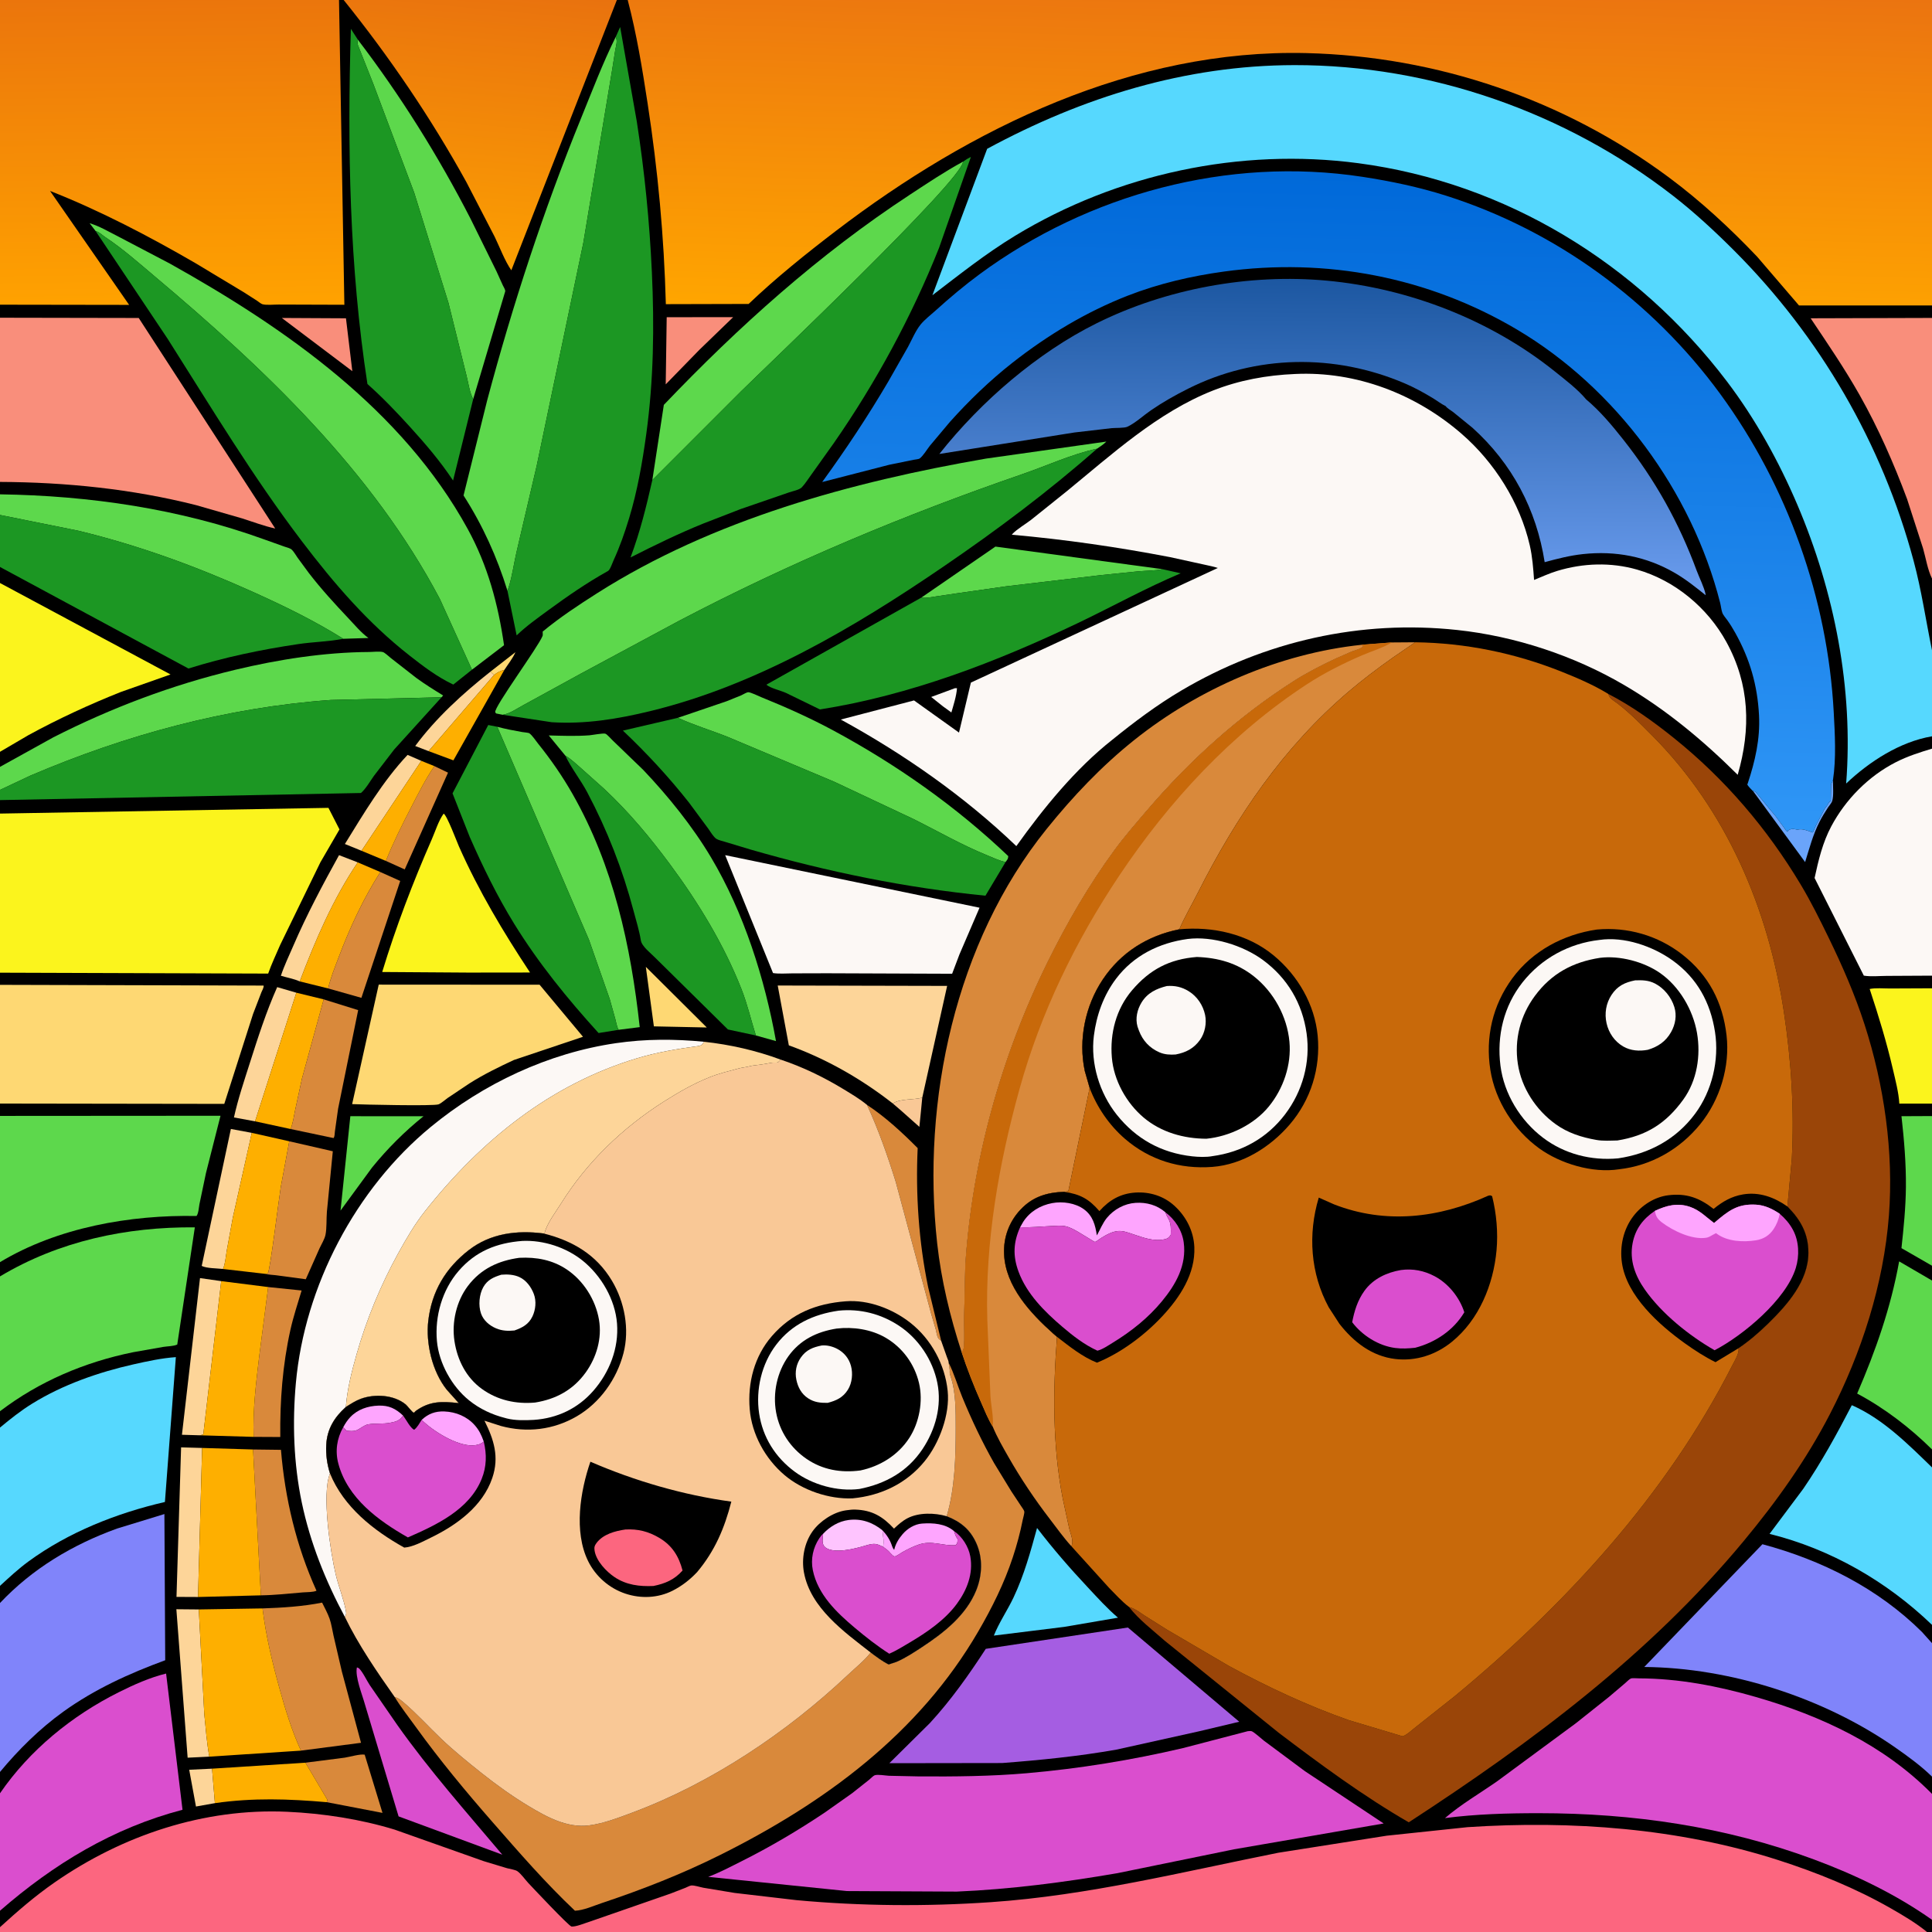
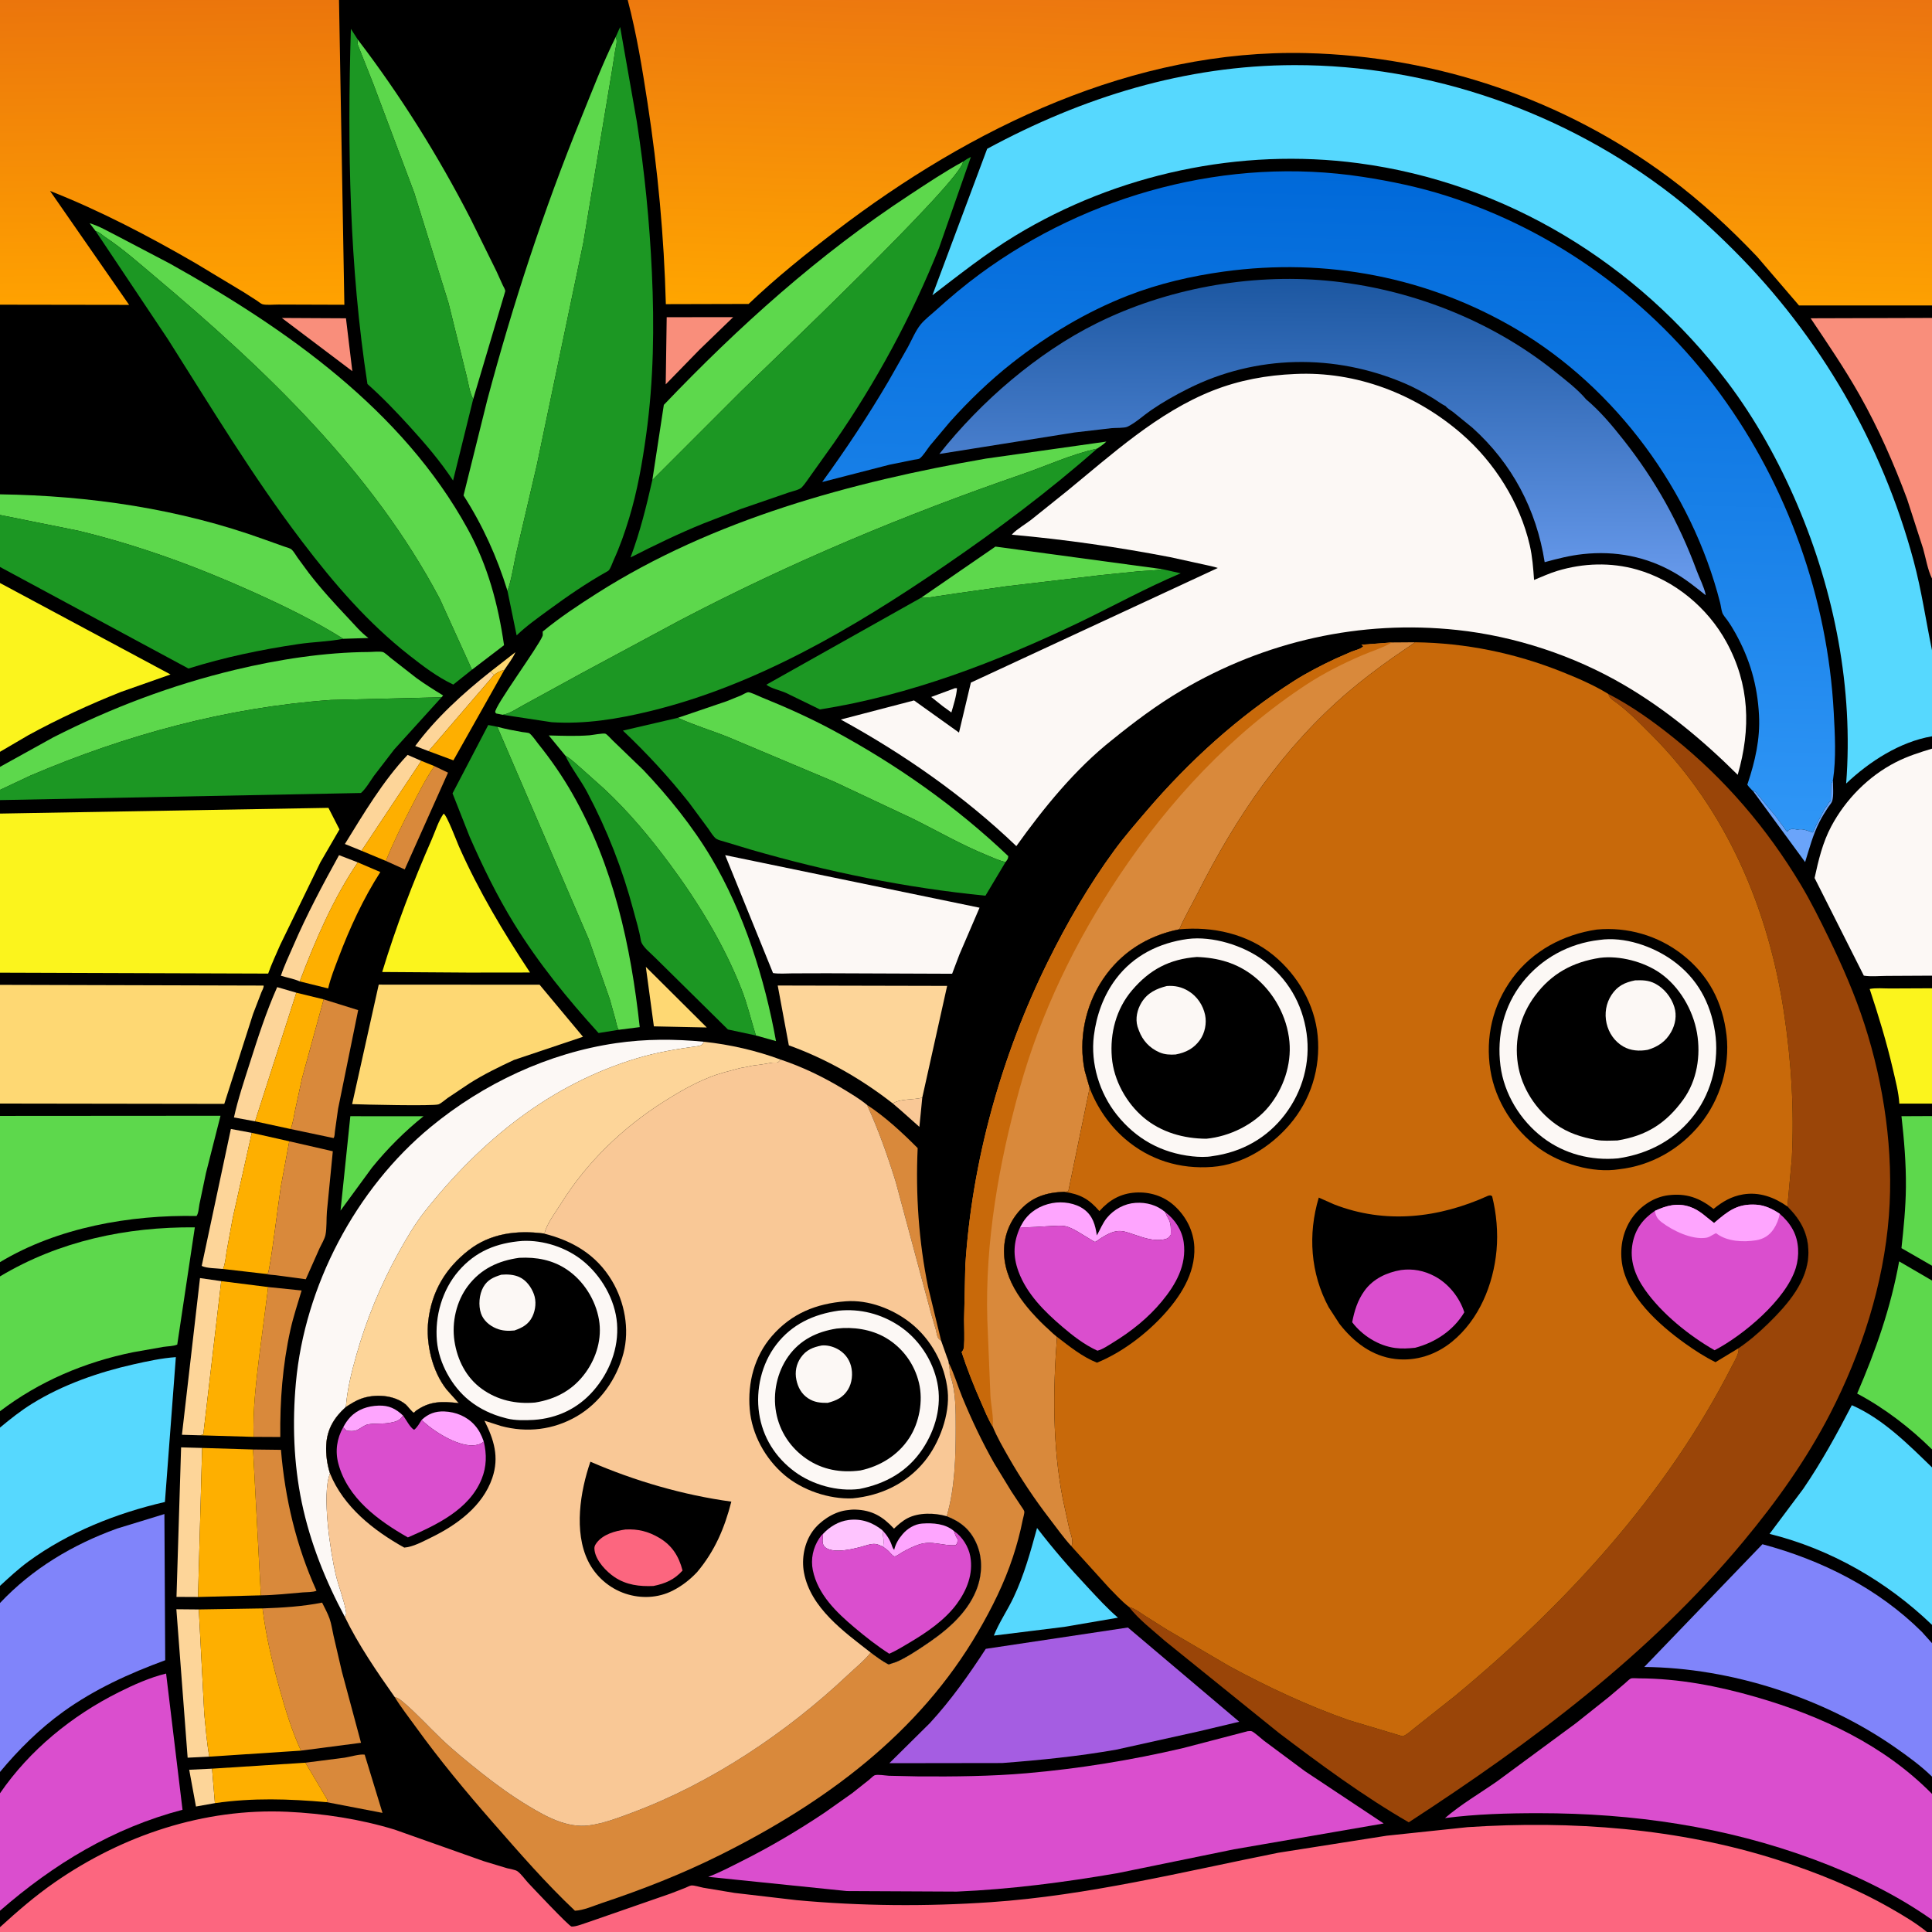
<svg xmlns="http://www.w3.org/2000/svg" version="1.1" style="display: block;" viewBox="0 0 2048 2048" width="1024" height="1024">
  <rect x="0" y="0" width="2048" height="2048" fill="#333333" stroke="none" />
  <defs>
    <linearGradient id="Gradient1" gradientUnits="userSpaceOnUse" x1="482.896" y1="275.494" x2="510.264" y2="-13.335">
      <stop class="stop0" offset="0" stop-opacity="1" stop-color="rgb(252,159,2)" />
      <stop class="stop1" offset="1" stop-opacity="1" stop-color="rgb(233,114,14)" />
    </linearGradient>
    <linearGradient id="Gradient2" gradientUnits="userSpaceOnUse" x1="1403.76" y1="296.121" x2="1400.88" y2="624.452">
      <stop class="stop0" offset="0" stop-opacity="1" stop-color="rgb(28,87,161)" />
      <stop class="stop1" offset="1" stop-opacity="1" stop-color="rgb(106,156,238)" />
    </linearGradient>
    <linearGradient id="Gradient3" gradientUnits="userSpaceOnUse" x1="181.08" y1="323.297" x2="176.924" y2="-2.259">
      <stop class="stop0" offset="0" stop-opacity="1" stop-color="rgb(255,162,0)" />
      <stop class="stop1" offset="1" stop-opacity="1" stop-color="rgb(235,117,12)" />
    </linearGradient>
    <linearGradient id="Gradient4" gradientUnits="userSpaceOnUse" x1="1419.58" y1="184.391" x2="1404.32" y2="870.509">
      <stop class="stop0" offset="0" stop-opacity="1" stop-color="rgb(0,105,217)" />
      <stop class="stop1" offset="1" stop-opacity="1" stop-color="rgb(47,150,246)" />
    </linearGradient>
    <linearGradient id="Gradient5" gradientUnits="userSpaceOnUse" x1="1352.05" y1="337.956" x2="1362.01" y2="-19.097">
      <stop class="stop0" offset="0" stop-opacity="1" stop-color="rgb(255,165,0)" />
      <stop class="stop1" offset="1" stop-opacity="1" stop-color="rgb(235,116,16)" />
    </linearGradient>
  </defs>
  <path transform="translate(0,0)" fill="rgb(0,0,0)" d="M 0 322.984 L -0 -0 L 359.363 0 L 364.312 0 L 653.899 -0 L 665.395 0 L 2048 0 L 2048 323.792 L 2048 337.017 L 2048 613.298 L 2048 689.332 L 2048 780.507 L 2048 793.603 L 2048 1034.24 L 2048 1047.63 L 2048 1169.86 L 2048 1183.07 L 2048 1341.72 L 2048 1357.42 L 2048 1536.43 L 2048 1555.51 L 2048 1722.41 L 2048 1741.82 L 2048 1883.27 L 2048 1901.6 L 2048 2035.05 L 2048 2048 L 2042.95 2048.19 L 0 2048 L -0.177 2043.05 L -0 2025.45 L 0 1900.95 L -0 1878.34 L 0 1699.25 L -0 1681.07 L 0 1513.29 L -0 1495.97 L 0 1353.04 L -0 1337.92 L 0 1182.91 L -0 1169.81 L 0 1043.98 L -0 1031.09 L 0 862.425 L 0 848.138 L 0 837.321 L 0 812.905 L -0 796.937 L 0 618.015 L 0 601.011 L 0 545.883 L 0 524.01 L -0 510.859 L 0 336.799 L 0 322.984 z" />
  <path transform="translate(0,0)" fill="rgb(254,216,115)" d="M 519.789 712.05 L 546.356 691.353 C 543.695 697.748 538.446 704.226 534.656 710.101 C 530.171 711.205 527.348 712.698 523.681 715.492 L 519.789 712.05 z" />
  <path transform="translate(0,0)" fill="rgb(252,248,245)" d="M 1012.32 729.5 L 1014.46 729.505 C 1013.83 738 1010.84 747.039 1008.5 755.247 L 999.513 748.723 L 987.098 738.828 L 1012.32 729.5 z" />
  <path transform="translate(0,0)" fill="rgb(249,200,150)" d="M 946.412 1169.73 C 954.216 1164.48 968.337 1166.08 977.626 1163.6 L 976.258 1177.78 L 974.581 1194.52 L 955.098 1177.19 L 946.412 1169.73 z" />
  <path transform="translate(0,0)" fill="rgb(106,164,250)" d="M 1943.04 826.852 C 1942.88 832.844 1944.03 843.784 1942.13 849.33 C 1941.46 851.291 1938.99 854.062 1937.81 855.878 C 1934.56 860.856 1931.44 865.873 1928.75 871.175 C 1921.68 885.084 1918.12 899.062 1913.5 913.829 L 1858.22 838.443 C 1860.35 838.724 1861.29 839.684 1862.58 841.361 L 1876.79 858.713 C 1879.1 861.581 1882.08 864.692 1884.04 867.691 L 1887.79 872.713 L 1890.98 877.036 C 1892.23 879.028 1892.97 880.345 1894.87 881.791 L 1895.26 880.433 C 1898.5 878.436 1900.4 878.399 1904.08 879.238 L 1905.35 879.578 C 1910 877.995 1916.07 880.46 1920.5 882.123 L 1921.49 882.5 C 1922.46 880.904 1922.21 881.443 1923 879.5 L 1925 875 L 1932.78 860.112 C 1933.44 858.628 1933.94 857.553 1934.97 856.265 L 1937.25 853.25 C 1938.4 850.958 1938.89 850.52 1940.75 848.75 L 1941.01 831.25 C 1941.93 829.789 1942.43 828.464 1943.04 826.852 z" />
  <path transform="translate(0,0)" fill="rgb(253,213,153)" d="M 227.803 1911.41 L 207.734 1914.99 L 200.558 1876.02 L 224.787 1874.86 L 227.803 1911.41 z" />
  <path transform="translate(0,0)" fill="rgb(253,213,153)" d="M 519.789 712.05 L 523.681 715.492 L 454.299 796.221 L 440.142 790.793 C 462.172 761.019 490.844 734.926 519.789 712.05 z" />
  <path transform="translate(0,0)" fill="rgb(254,216,115)" d="M 684.607 1024.9 L 749.223 1089.17 L 693.14 1087.99 L 684.607 1024.9 z" />
  <path transform="translate(0,0)" fill="rgb(249,142,123)" d="M 298.731 337.049 L 366.735 337.406 L 373.477 393.467 L 298.731 337.049 z" />
  <path transform="translate(0,0)" fill="rgb(254,175,0)" d="M 534.656 710.101 L 480.623 806.012 L 454.299 796.221 L 523.681 715.492 C 527.348 712.698 530.171 711.205 534.656 710.101 z" />
  <path transform="translate(0,0)" fill="rgb(253,213,153)" d="M 383.209 901.84 L 365.593 894.679 C 385.47 862.521 406.011 827.799 432.055 800.229 L 446.578 806.512 L 383.209 901.84 z" />
  <path transform="translate(0,0)" fill="rgb(217,137,59)" d="M 460.477 812.118 L 474.923 819.039 L 429.021 921.629 L 409.038 912.61 C 416.846 893.025 426.518 873.779 436.205 855.06 C 443.717 840.544 451.219 825.596 460.477 812.118 z" />
  <path transform="translate(0,0)" fill="rgb(254,175,0)" d="M 446.578 806.512 L 460.477 812.118 C 451.219 825.596 443.717 840.544 436.205 855.06 C 426.518 873.779 416.846 893.025 409.038 912.61 L 383.209 901.84 L 446.578 806.512 z" />
  <path transform="translate(0,0)" fill="rgb(249,142,123)" d="M 706.729 336.238 L 777.164 336.212 L 741.296 370.887 L 705.685 407.437 L 706.729 336.238 z" />
  <path transform="translate(0,0)" fill="rgb(253,213,153)" d="M 317.741 1040.32 C 311.768 1037.63 304.108 1036.25 297.746 1034.35 C 301.291 1023.68 306.354 1013.15 310.812 1002.81 C 325.059 969.756 341.996 937.982 359.396 906.503 L 379.233 914.152 C 353.368 952.162 333.931 997.4 317.741 1040.32 z" />
  <path transform="translate(0,0)" fill="rgb(217,137,59)" d="M 323.749 1868.53 L 365.47 1863.19 C 370.884 1862.36 381.533 1859.12 386.588 1860.01 L 405.452 1921.74 L 346.346 1910.39 L 346.588 1909.58 L 347.13 1908 L 323.749 1868.53 z" />
  <path transform="translate(0,0)" fill="rgb(253,213,153)" d="M 270.375 1188.65 L 247.993 1184.54 C 252.3 1164.98 258.811 1145.75 264.874 1126.69 C 273.475 1099.65 282.279 1072.34 293.832 1046.39 L 314.127 1052.31 L 270.375 1188.65 z" />
  <path transform="translate(0,0)" fill="rgb(217,137,59)" d="M 919.092 1171.26 C 938.275 1183.78 956.651 1200.8 972.773 1217.05 C 970.502 1266.01 973.951 1316.44 983.867 1364.45 L 997.657 1421.26 C 996.419 1420.34 995.048 1419.46 994.316 1418.04 C 993.03 1415.55 992.725 1412.22 992.006 1409.5 L 987.039 1392.54 L 949.571 1253.03 C 940.939 1225.2 931.251 1197.76 919.092 1171.26 z" />
  <path transform="translate(0,0)" fill="rgb(93,216,76)" d="M 371.372 1183.22 L 448.95 1183.26 C 428.808 1199.5 410.604 1217.65 394.31 1237.75 L 360.975 1283.29 L 371.372 1183.22 z" />
  <path transform="translate(0,0)" fill="rgb(253,213,153)" d="M 236.427 1345.17 C 230.144 1344.43 219.273 1344.62 213.822 1341.93 L 244.743 1196.74 L 266.887 1200.87 L 246.814 1290.61 L 240.356 1325.82 C 239.269 1332.06 238.879 1339.33 236.427 1345.17 z" />
  <path transform="translate(0,0)" fill="rgb(253,213,153)" d="M 221.87 1862.12 L 198.9 1863.23 L 186.953 1705.86 L 210.739 1706.08 L 216.552 1816.94 C 218.001 1831.96 219.228 1847.27 221.87 1862.12 z" />
  <path transform="translate(0,0)" fill="rgb(253,213,153)" d="M 209.906 1692.89 L 187.089 1692.78 L 191.972 1534.26 L 214.283 1534.89 L 209.906 1692.89 z" />
  <path transform="translate(0,0)" fill="rgb(254,175,0)" d="M 379.233 914.152 L 403.183 924.403 C 385.148 952.436 370.638 983.884 358.905 1015 C 354.811 1025.86 350.462 1036.45 347.873 1047.79 L 317.741 1040.32 C 333.931 997.4 353.368 952.162 379.233 914.152 z" />
  <path transform="translate(0,0)" fill="rgb(253,213,153)" d="M 211.332 1521.46 L 192.866 1520.92 L 212.016 1354.83 L 234.504 1358.04 L 215.5 1520.52 C 213.94 1521.09 213.024 1521.34 211.332 1521.46 z" />
  <path transform="translate(0,0)" fill="rgb(254,175,0)" d="M 224.787 1874.86 L 323.749 1868.53 L 347.13 1908 L 346.588 1909.58 L 346.346 1910.39 C 306.083 1906.88 268.055 1905.61 227.803 1911.41 L 224.787 1874.86 z" />
-   <path transform="translate(0,0)" fill="rgb(217,137,59)" d="M 403.183 924.403 L 424.252 933.84 L 383.098 1057.75 L 347.873 1047.79 C 350.462 1036.45 354.811 1025.86 358.905 1015 C 370.638 983.884 385.148 952.436 403.183 924.403 z" />
  <path transform="translate(0,0)" fill="rgb(93,216,76)" d="M 2048 1183.07 L 2048 1341.72 L 2015.63 1323.08 C 2017.95 1301.57 2020.13 1280.16 2020.34 1258.5 C 2020.58 1233.26 2018.44 1208.28 2015.64 1183.22 L 2048 1183.07 z" />
  <path transform="translate(0,0)" fill="rgb(217,137,59)" d="M 284.277 1364.33 L 319.732 1367.97 C 315.589 1381.84 310.993 1395.57 307.848 1409.71 C 299.519 1447.17 296.689 1485 297.109 1523.29 L 268.883 1523.15 C 267.83 1494.88 271.505 1465.12 274.861 1437.05 L 284.277 1364.33 z" />
  <path transform="translate(0,0)" fill="rgb(254,175,0)" d="M 314.127 1052.31 L 343.117 1059.37 L 320.077 1143.42 L 312.929 1176.5 C 311.553 1183.24 310.576 1190.38 308.103 1196.82 L 270.375 1188.65 L 314.127 1052.31 z" />
  <path transform="translate(0,0)" fill="rgb(93,216,76)" d="M 976.7 633.454 L 1055.19 579.412 L 1232.31 603.36 C 1223.94 605.034 1215.25 604.898 1206.75 605.63 L 1167.87 609.553 L 1066.29 621.545 L 1014.16 628.977 L 993 632.098 C 987.515 632.917 982.257 634.226 976.7 633.454 z" />
  <path transform="translate(0,0)" fill="rgb(251,244,29)" d="M 2048 1169.86 L 2013.37 1169.9 C 2012.69 1158.07 2009.22 1145.03 2006.56 1133.52 C 1999.84 1104.49 1991.29 1076.63 1981.93 1048.36 C 1988.6 1047.03 1996.61 1047.86 2003.51 1047.83 L 2048 1047.63 L 2048 1169.86 z" />
  <path transform="translate(0,0)" fill="rgb(217,137,59)" d="M 343.117 1059.37 L 379.672 1070.78 L 358.414 1175.23 L 355.016 1199.4 C 354.758 1201.41 354.875 1204.84 353.574 1206.39 L 308.103 1196.82 C 310.576 1190.38 311.553 1183.24 312.929 1176.5 L 320.077 1143.42 L 343.117 1059.37 z" />
  <path transform="translate(0,0)" fill="rgb(217,137,59)" d="M 268.249 1536.52 L 297.834 1536.89 C 302.077 1588.47 314.073 1638.95 335.488 1686.22 C 331.975 1687.92 325.123 1687.66 321 1688.01 C 306.264 1689.25 291.294 1690.94 276.514 1691.13 L 268.249 1536.52 z" />
  <path transform="translate(0,0)" fill="rgb(254,175,0)" d="M 266.887 1200.87 L 306.642 1209.82 L 297.639 1258.31 C 295.438 1272.02 286.475 1345.75 283.993 1349.69 L 282.323 1350.46 L 236.427 1345.17 C 238.879 1339.33 239.269 1332.06 240.356 1325.82 L 246.814 1290.61 L 266.887 1200.87 z" />
  <path transform="translate(0,0)" fill="rgb(86,216,254)" d="M 1099.31 1619.72 C 1116.22 1641.77 1133.99 1662.26 1152.99 1682.53 C 1163.38 1693.62 1173.53 1704.94 1185.11 1714.81 L 1128.24 1724.55 L 1053.52 1733.8 C 1058.99 1720.03 1067.99 1706.92 1074.4 1693.37 C 1085.56 1669.78 1092.45 1644.8 1099.31 1619.72 z" />
  <path transform="translate(0,0)" fill="rgb(217,137,59)" d="M 306.642 1209.82 L 352.796 1220.39 L 346.514 1284.61 C 345.896 1292.12 346.488 1301.85 345.03 1309 C 344.096 1313.58 340.671 1319.04 338.669 1323.4 L 324.155 1356.05 L 292.216 1351.77 C 290.779 1351.58 283.118 1351.1 282.323 1350.46 L 283.993 1349.69 C 286.475 1345.75 295.438 1272.02 297.639 1258.31 L 306.642 1209.82 z" />
-   <path transform="translate(0,0)" fill="rgb(218,78,206)" d="M 378.34 1767.5 C 378.764 1767.66 380.208 1768.18 380.5 1768.46 C 384.58 1772.34 388.695 1781.38 391.963 1786.28 L 421.203 1828.64 C 455.431 1876.96 494.357 1920.84 532.468 1966.03 L 422.512 1925.45 L 386.734 1806.37 C 383.987 1796.4 376.168 1777.32 378.34 1767.5 z" />
  <path transform="translate(0,0)" fill="rgb(254,175,0)" d="M 234.504 1358.04 L 284.277 1364.33 L 274.861 1437.05 C 271.505 1465.12 267.83 1494.88 268.883 1523.15 L 211.332 1521.46 C 213.024 1521.34 213.94 1521.09 215.5 1520.52 L 234.504 1358.04 z" />
  <path transform="translate(0,0)" fill="rgb(93,216,76)" d="M 2048 1536.43 C 2024.59 1513.31 1997.71 1492.7 1968.66 1477.23 C 1988.35 1431.66 2004.36 1386.06 2013.17 1337.12 L 2048 1357.42 L 2048 1536.43 z" />
  <path transform="translate(0,0)" fill="rgb(254,175,0)" d="M 214.283 1534.89 L 268.249 1536.52 L 276.514 1691.13 L 209.906 1692.89 L 214.283 1534.89 z" />
  <path transform="translate(0,0)" fill="rgb(217,137,59)" d="M 278.306 1704.99 C 299.269 1704.26 320.842 1702.96 341.439 1698.84 C 344.164 1704.33 347.304 1710.05 349.357 1715.83 C 351.32 1721.36 352.212 1728.03 353.536 1733.78 L 362.374 1771.84 L 382.691 1847.43 L 319.024 1855.74 C 309.302 1834.76 302.201 1811.26 296.055 1789 C 288.481 1761.56 281.721 1733.28 278.306 1704.99 z" />
  <path transform="translate(0,0)" fill="rgb(254,175,0)" d="M 210.739 1706.08 L 278.306 1704.99 C 281.721 1733.28 288.481 1761.56 296.055 1789 C 302.201 1811.26 309.302 1834.76 319.024 1855.74 L 221.87 1862.12 C 219.228 1847.27 218.001 1831.96 216.552 1816.94 L 210.739 1706.08 z" />
  <path transform="translate(0,0)" fill="rgb(93,216,76)" d="M 527.133 770.422 C 535.858 772.796 544.636 774.413 553.532 775.998 C 554.943 776.25 560.161 776.628 561.163 777.342 C 564.292 779.571 567.887 785.155 570.358 788.229 C 583.948 805.138 596.112 822.681 606.867 841.55 C 650.268 917.692 668.695 1002.47 678.149 1088.8 L 655.778 1091.63 C 653.852 1088.33 653.28 1084.09 652.303 1080.39 L 646.356 1059.09 L 624.326 996.181 L 527.133 770.422 z" />
  <path transform="translate(0,0)" fill="rgb(251,244,29)" d="M 470.25 862.5 C 473.597 863.739 484.279 892.26 486.55 897.378 C 507.519 944.634 533.386 987.842 561.85 1030.9 L 496.5 1030.98 L 405.151 1030.36 C 419.666 982.581 437.636 935.503 457.677 889.786 C 461.556 880.935 464.702 870.38 470.25 862.5 z" />
  <path transform="translate(0,0)" fill="rgb(93,216,76)" d="M 379.363 42.085 C 424.62 101.351 464.829 165.693 498.87 232 L 526.255 287.526 L 532.992 302.393 C 533.777 304.008 535.681 307.009 535.592 308.731 L 501.592 423.08 C 497.665 415.735 496.596 406.231 494.516 398.186 L 475.386 321.027 L 439.129 204.42 L 395.679 88.821 L 379.466 47.931 C 378.707 45.788 378.963 44.265 379.363 42.085 z" />
  <path transform="translate(0,0)" fill="rgb(93,216,76)" d="M 599.269 800.976 L 581.717 779.601 C 596.002 779.975 610.404 780.521 624.671 779.461 C 627.558 779.247 639.453 776.955 641.722 777.763 C 643.657 778.453 647.662 783.234 649.417 784.855 L 681.823 816.097 C 708.358 844.045 734.056 875.843 753.783 908.973 C 788.492 967.265 810.638 1037.29 822.592 1103.62 L 801.269 1097.64 C 796.078 1081.19 792.319 1064.62 785.981 1048.5 C 767.596 1001.73 740.612 957.241 710.807 916.969 C 689.346 887.972 666.898 860.939 640.479 836.261 L 616.041 814.418 C 610.614 809.694 605.456 804.709 599.269 800.976 z" />
  <path transform="translate(0,0)" fill="rgb(93,216,76)" d="M 718.6 760.919 L 770.201 743.354 L 785.59 737.151 C 787.353 736.365 791.179 734.008 792.919 733.792 C 795.275 733.5 804.355 737.977 806.812 738.975 C 832.617 749.453 858.195 760.8 882.731 774.002 C 950.088 810.247 1013.34 854.707 1068.79 907.5 C 1068.77 910.56 1067.7 911.349 1065.96 913.796 C 1059.27 912.436 1052.09 908.957 1045.72 906.36 C 1019.43 895.644 994.635 881.372 969.287 868.665 L 884.266 828.662 L 771.411 781.162 C 754.082 774.256 735.461 768.662 718.6 760.919 z" />
  <path transform="translate(0,0)" fill="rgb(28,151,35)" d="M 599.269 800.976 C 605.456 804.709 610.614 809.694 616.041 814.418 L 640.479 836.261 C 666.898 860.939 689.346 887.972 710.807 916.969 C 740.612 957.241 767.596 1001.73 785.981 1048.5 C 792.319 1064.62 796.078 1081.19 801.269 1097.64 L 771.645 1091.3 L 694.819 1015.5 C 690.178 1010.62 680.371 1003.45 679.31 996.781 C 677.654 986.367 674.279 975.691 671.579 965.469 C 660.015 921.684 643.71 879.908 622.506 839.878 C 615.467 826.588 605.637 814.404 599.269 800.976 z" />
  <path transform="translate(0,0)" fill="rgb(249,142,123)" d="M 2048 337.017 L 2048 613.298 C 2043.33 603.864 2041.45 591.561 2038.54 581.403 L 2021.62 529.086 C 2007.57 491.341 1991.14 453.91 1971.31 418.812 C 1955.4 390.652 1937.34 364.232 1919.36 337.395 L 2048 337.017 z" />
  <path transform="translate(0,0)" fill="rgb(251,244,29)" d="M 0 618.015 L 180.762 714.957 L 128.149 733.5 C 94.999 746.659 61.67 762.09 30.386 779.144 L -0 796.937 L 0 618.015 z" />
  <path transform="translate(0,0)" fill="rgb(253,213,153)" d="M 946.412 1169.73 C 913.107 1143.7 876.036 1122.46 836.196 1108.11 L 824.412 1044.69 L 1004.01 1045.09 L 977.626 1163.6 C 968.337 1166.08 954.216 1164.48 946.412 1169.73 z" />
  <path transform="translate(0,0)" fill="rgb(93,216,76)" d="M 0 524.01 C 94.984 525.39 190.286 539.319 279.878 571.723 L 301.559 579.453 C 303.776 580.228 307.584 581.052 309.305 582.695 C 311.569 584.856 313.6 588.569 315.463 591.195 L 327.292 607.305 C 340.294 624.205 354.703 639.929 369.335 655.414 C 375.897 662.358 382.848 670.724 390.553 676.311 L 363.912 677.142 C 333.111 657.848 300.579 642.047 267.473 627.162 C 207.595 600.241 146.517 577.855 82.599 562.5 L 0 545.883 L 0 524.01 z" />
  <path transform="translate(0,0)" fill="rgb(93,216,76)" d="M 1020.88 171.335 C 1019.88 191.24 811.402 389.307 785.51 414.847 L 691.504 508.883 L 703.692 429.177 C 782.9 346.194 868.136 269.6 964.271 206.557 C 982.83 194.386 1001.36 181.932 1020.88 171.335 z" />
  <path transform="translate(0,0)" fill="rgb(93,216,76)" d="M 0 812.905 L 56.537 781.589 C 117.894 750.39 182.294 726.05 249.249 710.029 C 295.13 699.051 343.746 691.446 391.027 691.143 C 395.261 691.116 401.688 690.276 405.721 691.158 C 407.674 691.585 412.453 696.084 414.215 697.482 L 441.125 718.507 C 450.358 725.265 459.995 731.242 469.734 737.22 L 468.058 739.143 L 350.587 742.002 C 240.178 749.915 133.832 778.793 32.215 822.174 L 0 837.321 L 0 812.905 z" />
  <path transform="translate(0,0)" fill="rgb(28,151,35)" d="M 655.778 1091.63 L 634.515 1095.06 C 601.473 1058.67 570.989 1021.24 545.101 979.319 C 527.156 950.26 511.671 918.507 497.963 887.257 L 479.705 840.996 L 517.567 768.535 L 527.133 770.422 L 624.326 996.181 L 646.356 1059.09 L 652.303 1080.39 C 653.28 1084.09 653.852 1088.33 655.778 1091.63 z" />
  <path transform="translate(0,0)" fill="rgb(252,248,245)" d="M 768.71 906.495 L 1038.36 962.211 L 1017.03 1011.78 L 1009.3 1032.21 L 876.757 1031.71 L 839.946 1031.81 C 833.314 1031.83 825.992 1032.5 819.442 1031.49 L 768.71 906.495 z" />
  <path transform="translate(0,0)" fill="rgb(86,216,254)" d="M 2048 1722.41 C 2000.02 1676.3 1940.6 1642.08 1875.8 1625.97 L 1911.54 1578.19 C 1930.84 1549.96 1947.31 1519.89 1963 1489.56 C 1995.74 1503.82 2022.77 1530.99 2048 1555.51 L 2048 1722.41 z" />
  <path transform="translate(0,0)" fill="rgb(254,216,115)" d="M 401.461 1043.74 L 571.991 1043.84 L 617.989 1099.03 L 544.715 1123.64 C 528.665 1131.11 512.675 1138.92 497.707 1148.41 L 474.621 1163.85 C 471.899 1165.74 467.838 1169.47 464.918 1170.64 C 459.9 1172.66 383.709 1170.9 373.275 1170.41 L 401.461 1043.74 z" />
  <path transform="translate(0,0)" fill="rgb(252,248,245)" d="M 2048 1034.24 L 1999.87 1034.49 C 1992.18 1034.53 1983.24 1035.45 1975.73 1034.22 L 1923.54 930.725 C 1927.62 911.9 1932.07 893.13 1941.19 876 C 1956.46 847.321 1980.71 822.742 2009.72 807.935 C 2022 801.668 2034.86 797.569 2048 793.603 L 2048 1034.24 z" />
  <path transform="translate(0,0)" fill="rgb(28,151,35)" d="M 1232.31 603.36 L 1251.58 607.734 C 1214.62 623.288 1179.14 643.016 1142.93 660.315 C 1056.13 701.781 964.632 736.978 869.167 752.044 L 833.179 734.518 C 827.353 731.895 816.897 729.605 812.346 725.803 L 976.7 633.454 C 982.257 634.226 987.515 632.917 993 632.098 L 1014.16 628.977 L 1066.29 621.545 L 1167.87 609.553 L 1206.75 605.63 C 1215.25 604.898 1223.94 605.034 1232.31 603.36 z" />
  <path transform="translate(0,0)" fill="rgb(93,216,76)" d="M 0 1353.04 C 62.641 1315.54 133.942 1300.44 206.541 1301.03 L 187.89 1425.3 C 183.74 1427.12 177.827 1427.05 173.304 1427.74 L 141.331 1433.37 C 90.046 1443.78 41.679 1464.21 -0 1495.97 L 0 1353.04 z" />
  <path transform="translate(0,0)" fill="rgb(218,78,206)" d="M 0 1900.95 C 31.601 1854.97 76.146 1818.76 125.849 1793.85 C 141.596 1785.96 158.926 1778.2 176.077 1774.04 L 193.476 1918.44 C 119.953 1937.66 56.91 1975.91 -0 2025.45 L 0 1900.95 z" />
  <path transform="translate(0,0)" fill="rgb(93,216,76)" d="M 0 1182.91 L 233.752 1182.75 L 218.327 1243.5 L 211.4 1276.57 C 210.716 1280.08 210.442 1286.35 208.322 1289.01 C 138.005 1287.61 60.959 1301.2 -0 1337.92 L 0 1182.91 z" />
  <path transform="translate(0,0)" fill="rgb(28,151,35)" d="M 0 545.883 L 82.599 562.5 C 146.517 577.855 207.595 600.241 267.473 627.162 C 300.579 642.047 333.111 657.848 363.912 677.142 C 348.44 680.175 331.936 680.429 316.236 682.755 C 276.882 688.585 237.748 696.753 199.771 708.665 L 0 601.011 L 0 545.883 z" />
  <path transform="translate(0,0)" fill="rgb(93,216,76)" d="M 652.665 39.208 C 654.889 43.333 652.943 48.675 652.18 53.093 L 648.995 73.406 L 618.315 257.5 L 568.955 493.5 L 547.636 584.747 C 544.759 596.956 543.077 610.094 539.367 622.008 L 537.936 626.265 C 526.834 590.367 511.648 556.833 491.374 525.217 L 516.507 424.096 C 543.547 322.739 576.34 222.531 615.928 125.38 C 627.694 96.506 638.806 67.157 652.665 39.208 z" />
  <path transform="translate(0,0)" fill="rgb(86,216,254)" d="M 0 1513.29 C 11.032 1504.12 22.039 1495.36 34.279 1487.8 C 66.704 1467.77 104.476 1454.6 141.534 1446.27 C 156.149 1442.98 171.464 1439.64 186.413 1438.62 L 174.818 1592.16 C 123.84 1603.95 72.581 1624.14 30.144 1655.23 C 19.477 1663.05 9.726 1672.14 -0 1681.07 L 0 1513.29 z" />
  <path transform="translate(0,0)" fill="rgb(93,216,76)" d="M 101.342 244.888 L 94.989 236.631 C 105.303 239.619 115.388 245.698 124.997 250.521 L 180.273 279.527 C 303.264 348.242 426.619 434.621 495.778 560.724 C 517.058 599.527 528.037 640.459 534.304 683.942 L 500.331 709.902 L 466.276 634.939 C 394.59 499.151 280.674 391.14 164.405 293.31 C 147.36 278.968 130.328 263.779 111.733 251.46 C 107.845 248.885 105.994 246.326 101.342 244.888 z" />
  <path transform="translate(0,0)" fill="rgb(128,132,250)" d="M 0 1699.25 C 34.372 1662.76 77.042 1637.34 124.031 1620.35 L 174.278 1604.95 L 175.135 1759.92 C 136.854 1774 100.316 1790.58 67.058 1814.5 C 42.221 1832.36 19.506 1854.8 -0 1878.34 L 0 1699.25 z" />
  <path transform="translate(0,0)" fill="rgb(28,151,35)" d="M 501.592 423.08 L 480.275 509.379 C 466.833 489.076 451.123 470.664 434.768 452.688 C 420.36 436.852 405.521 421.28 389.496 407.062 C 370.36 282.907 368.112 155.92 371.947 30.598 L 379.363 42.085 C 378.963 44.265 378.707 45.788 379.466 47.931 L 395.679 88.821 L 439.129 204.42 L 475.386 321.027 L 494.516 398.186 C 496.596 406.231 497.665 415.735 501.592 423.08 z" />
  <path transform="translate(0,0)" fill="rgb(28,151,35)" d="M 1065.96 913.796 L 1044.61 949.482 C 959.926 941.1 877.3 924.157 795.589 900.541 L 768.854 892.468 C 766.191 891.587 761.864 890.731 759.533 889.298 C 756.306 887.314 752.903 881.344 750.672 878.251 L 730.374 850.791 C 708.911 823.593 685.448 798.283 660.301 774.467 L 718.6 760.919 C 735.461 768.662 754.082 774.256 771.411 781.162 L 884.266 828.662 L 969.287 868.665 C 994.635 881.372 1019.43 895.644 1045.72 906.36 C 1052.09 908.957 1059.27 912.436 1065.96 913.796 z" />
  <path transform="translate(0,0)" fill="rgb(28,151,35)" d="M 0 837.321 L 32.215 822.174 C 133.832 778.793 240.178 749.915 350.587 742.002 L 468.058 739.143 L 417.9 794.451 L 396.407 822.416 C 392.325 828.129 387.867 836.053 382.644 840.619 L 0 848.138 L 0 837.321 z" />
  <path transform="translate(0,0)" fill="rgb(165,93,226)" d="M 1195.62 1725.24 L 1313.67 1825.12 L 1271.12 1835.23 L 1183.51 1854.66 C 1143.45 1861.74 1102.78 1865.81 1062.25 1868.89 L 942.748 1869.06 L 985.782 1826.46 C 1008.08 1802.21 1027.06 1775.4 1044.97 1747.84 L 1195.62 1725.24 z" />
  <path transform="translate(0,0)" fill="rgb(254,216,115)" d="M 0 1043.98 L 279.414 1044.75 C 279.871 1046.64 277.843 1050.02 277.096 1051.86 L 268.255 1074.84 L 237.746 1170.16 L -0 1169.81 L 0 1043.98 z" />
  <path transform="translate(0,0)" fill="rgb(93,216,76)" d="M 532.889 757.699 L 526 756.329 C 525.654 755.886 525.111 755.542 524.962 755 C 523.479 749.624 570.739 685.613 575.182 674 C 575.526 673.099 575.237 670.575 575.254 669.5 C 593.494 654.443 612.882 641.634 632.803 628.952 C 755.674 550.73 902.801 510.808 1045.15 486.138 L 1172.78 468.096 C 1169.85 471.066 1166.42 473.248 1162.98 475.586 C 1136.03 481.415 1110.11 493.521 1084.06 502.504 C 958.895 545.652 837.636 596.313 720.307 657.831 L 616.094 713.87 L 555.112 747.269 C 549.267 750.365 540.976 756.045 534.625 757.334 L 532.889 757.699 z" />
  <path transform="translate(0,0)" fill="rgb(252,248,245)" d="M 365.543 1713.95 C 345.023 1675.66 328.837 1635.42 319.912 1592.78 C 311.254 1551.41 309.826 1508.05 313.636 1466.02 C 322.942 1363.32 376.875 1260.34 456.569 1194.65 C 512.376 1148.65 581.154 1116.25 653.052 1105.78 C 684.252 1101.24 715.103 1101.26 746.411 1104.32 C 744.261 1107.23 743.778 1108.37 739.829 1108.91 C 718.159 1111.85 696.892 1115.35 675.885 1121.62 C 583.408 1149.25 509.828 1209.05 450.697 1283.65 C 439.774 1297.43 430.838 1312.71 422.359 1328.07 C 403.523 1362.19 388.495 1398.5 377.881 1436 C 372.737 1454.18 368.079 1472.58 366.624 1491.46 C 354.394 1502.4 346.697 1514.86 345.827 1531.59 C 345.291 1541.89 346.697 1552.13 349.813 1561.95 C 340.798 1583.8 350.312 1645.47 355.865 1668.96 C 358.977 1682.11 364.495 1695.3 366.805 1708.5 C 367.219 1710.87 366.767 1711.98 365.543 1713.95 z" />
  <path transform="translate(0,0)" fill="rgb(128,132,250)" d="M 2048 1883.27 C 2036.28 1871.82 2022.51 1861.82 2009.09 1852.45 C 1933.8 1799.86 1834.91 1767.87 1742.99 1767.06 L 1868.25 1636.94 C 1931.17 1653.78 1990.83 1683.73 2037.36 1729.95 L 2048 1741.82 L 2048 1883.27 z" />
  <path transform="translate(0,0)" fill="rgb(28,151,35)" d="M 101.342 244.888 C 105.994 246.326 107.845 248.885 111.733 251.46 C 130.328 263.779 147.36 278.968 164.405 293.31 C 280.674 391.14 394.59 499.151 466.276 634.939 L 500.331 709.902 L 480.516 725.675 C 463.678 717.752 448.599 706.257 434.016 694.825 C 389.779 660.145 354.182 618.687 320.32 574.155 C 268.056 505.423 224.072 432.232 177.891 359.429 L 101.342 244.888 z" />
  <path transform="translate(0,0)" fill="rgb(28,151,35)" d="M 1020.88 171.335 C 1023.6 169.367 1026.2 167.802 1029.2 166.316 L 995.401 262.829 C 966.552 335.196 928.509 405.452 884.066 469.426 L 860.266 502.814 C 857.009 507.195 853.695 512.622 849.982 516.566 C 847.391 519.318 840.075 520.674 836.463 521.946 L 785.196 539.592 L 745.795 554.866 C 719.411 565.523 693.752 578.065 668.384 590.923 C 678.563 563.679 685.108 537.173 691.504 508.883 L 785.51 414.847 C 811.402 389.307 1019.88 191.24 1020.88 171.335 z" />
-   <path transform="translate(0,0)" fill="url(#Gradient1)" d="M 364.312 0 L 653.899 -0 L 542.028 286.517 C 534.938 276.241 529.898 262.38 524.428 251.091 L 494.416 193.098 C 456.926 125.136 412.959 60.419 364.312 0 z" />
-   <path transform="translate(0,0)" fill="rgb(249,142,123)" d="M 0 336.799 L 147.048 337.072 L 291.755 560.254 C 279.957 557.67 268.497 553.315 257 549.625 L 207.814 535.459 C 139.982 518.295 69.825 511.17 -0 510.859 L 0 336.799 z" />
  <path transform="translate(0,0)" fill="rgb(253,213,153)" d="M 746.411 1104.32 C 774.001 1107.31 801.486 1113.57 827.545 1123.23 C 826.916 1123.84 825.189 1125.94 824.5 1126.18 C 822.947 1126.74 820.238 1126.13 818.49 1126.5 L 807.5 1128.34 C 802.926 1129.12 798.501 1129.14 794 1130.42 C 790.656 1131.37 786.967 1131.56 783.5 1132.49 C 772.875 1135.35 762.365 1137.81 752.083 1141.93 C 735.199 1148.71 719.371 1157.78 704.04 1167.5 C 660.223 1195.28 622.135 1231.82 594.573 1275.99 C 589.132 1284.71 579.876 1296.8 577.421 1306.63 L 576.228 1307.52 C 548.04 1303.94 520.072 1307.24 496.999 1325.11 C 472.318 1344.22 457.687 1368.82 454.004 1399.9 C 451.158 1423.93 458.196 1453.9 473.5 1473.07 L 486.272 1487.33 C 468.673 1485.49 455.84 1484.82 440.698 1495.65 C 439.891 1496.23 439.238 1497.71 438.292 1497.41 C 436.997 1496.99 431.72 1490.11 430.035 1488.73 C 417.506 1478.47 397.2 1477.37 382.467 1482.79 C 376.69 1484.92 371.798 1488.21 366.624 1491.46 C 368.079 1472.58 372.737 1454.18 377.881 1436 C 388.495 1398.5 403.523 1362.19 422.359 1328.07 C 430.838 1312.71 439.774 1297.43 450.697 1283.65 C 509.828 1209.05 583.408 1149.25 675.885 1121.62 C 696.892 1115.35 718.159 1111.85 739.829 1108.91 C 743.778 1108.37 744.261 1107.23 746.411 1104.32 z" />
  <path transform="translate(0,0)" fill="rgb(28,151,35)" d="M 532.889 757.699 L 534.625 757.334 C 540.976 756.045 549.267 750.365 555.112 747.269 L 616.094 713.87 L 720.307 657.831 C 837.636 596.313 958.895 545.652 1084.06 502.504 C 1110.11 493.521 1136.03 481.415 1162.98 475.586 C 1111.6 520.903 1056.69 561.955 1000.16 600.568 C 905.244 665.405 801.959 726.401 689.297 753.801 C 654.792 762.192 620.436 767.811 584.861 765.582 L 532.889 757.699 z" />
  <path transform="translate(0,0)" fill="rgb(28,151,35)" d="M 652.665 39.208 L 657.383 28.65 L 675.062 129 C 683.312 182.12 688.531 234.792 691.012 288.5 C 693.673 346.113 692.911 403.087 685.042 460.287 C 680.911 490.313 675.669 520.461 666.838 549.496 C 662.165 564.862 657.01 579.575 650.311 594.194 C 648.938 597.19 647.545 601.77 645.536 604.323 C 644.751 605.32 644.545 605.244 643.449 605.858 C 622.008 617.875 601.338 632.088 581.535 646.625 C 570.069 655.042 557.874 663.645 547.656 673.537 L 537.936 626.265 L 539.367 622.008 C 543.077 610.094 544.759 596.956 547.636 584.747 L 568.955 493.5 L 618.315 257.5 L 648.995 73.406 L 652.18 53.093 C 652.943 48.675 654.889 43.333 652.665 39.208 z" />
-   <path transform="translate(0,0)" fill="rgb(217,137,59)" d="M 1019.36 1433.3 C 1007.15 1396.01 997.743 1356.98 993.442 1317.98 C 976.763 1166.76 1012.69 998.904 1109.35 878.895 C 1137.11 844.426 1167.71 812.115 1202.35 784.463 C 1270.57 730.011 1356.35 692.725 1443.2 683.521 L 1445.19 685 C 1442.67 688.046 1436.47 689.288 1432.81 690.72 L 1415.32 698.4 C 1400.46 705.422 1385.59 712.979 1371.72 721.82 C 1312.7 759.42 1260.8 806.532 1215.39 859.633 C 1203.73 873.275 1191.94 886.817 1181.32 901.308 C 1154.2 938.3 1130.92 978.617 1110.63 1019.71 C 1061.53 1119.19 1030.35 1230.58 1023.27 1341.45 L 1021.98 1398.6 C 1021.98 1408.09 1022.59 1418.05 1021.88 1427.5 C 1021.71 1429.75 1020.91 1431.66 1019.36 1433.3 z" />
  <path transform="translate(0,0)" fill="rgb(217,137,59)" d="M 1005.61 1444.58 C 1011.48 1456.12 1015.14 1469.08 1020.07 1481.08 C 1029.78 1504.73 1041.23 1528.85 1053.87 1551.1 L 1072.08 1580.93 L 1082.39 1596.49 C 1083.18 1597.7 1085.53 1600.81 1085.8 1602.23 C 1086.12 1603.96 1084.54 1609.11 1084.16 1611 C 1081.5 1624.49 1077.95 1637.71 1073.63 1650.76 C 1064.48 1678.44 1051.64 1704.21 1037.02 1729.37 C 973.864 1838.02 874.229 1911.03 763.547 1966.26 C 723 1986.5 681.014 2002.97 638.034 2017.3 C 629.272 2020.22 618.598 2025.09 609.461 2025.45 C 578.368 1996.11 550.658 1964.14 522.563 1932.02 C 494.004 1899.37 466.435 1866.2 441.035 1831 C 433.457 1820.5 425.132 1809.94 418.384 1798.9 C 421.953 1799.86 424.182 1801.57 427 1803.93 C 441.299 1815.89 454.052 1830.15 467.551 1843.02 C 481.052 1855.89 495.951 1867.96 510.548 1879.55 C 526.483 1892.2 542.952 1904.03 560.393 1914.52 C 579.642 1926.1 601.286 1937.98 624.5 1934.97 C 639.833 1932.99 655.582 1926.9 669.999 1921.52 C 753.849 1890.27 833.744 1836.77 898.665 1775.56 C 906.751 1767.94 916.104 1760.51 922.986 1751.8 C 929.142 1756.36 935.144 1760.99 942.028 1764.43 L 950.212 1761.7 C 959.529 1757.78 969.079 1751.45 977.5 1745.93 C 1000.61 1730.77 1024.22 1712.14 1034.86 1685.79 C 1041.27 1669.92 1042.03 1651.53 1034.9 1635.73 C 1028.35 1621.22 1018.31 1613.07 1003.55 1607.26 C 1012.3 1577.48 1013.1 1544.04 1013.1 1513.25 C 1013.1 1496.15 1013.28 1475.27 1007.64 1459 C 1006.95 1457.01 1006.69 1456.17 1006.71 1454.01 C 1006.74 1451.64 1006.89 1452.53 1006.49 1450.43 L 1005.61 1444.58 z" />
  <path transform="translate(0,0)" fill="rgb(251,244,29)" d="M 0 862.425 L 348.163 856.359 L 359.859 879.23 L 339.587 914.163 L 296.946 1001.76 C 292.683 1011.72 287.84 1021.83 284.271 1032.04 L -0 1031.09 L 0 862.425 z" />
  <path transform="translate(0,0)" fill="rgb(218,78,206)" d="M 2048 2035.05 C 2009.55 2007.94 1966.76 1987.39 1922.74 1971.05 C 1828.82 1936.19 1730.97 1922.06 1631.15 1922.05 C 1597.96 1922.05 1564.66 1922.97 1531.73 1927.26 C 1548.8 1912.56 1568.53 1901.17 1586.97 1888.29 L 1670.5 1826.7 L 1705.53 1798.83 L 1722.69 1784.26 C 1724.12 1783.07 1727.11 1779.95 1728.72 1779.3 C 1730.32 1778.66 1735.39 1779.12 1737.25 1779.12 C 1779.46 1779.25 1821.07 1787.25 1861.5 1798.94 C 1930.59 1818.92 1996.9 1849.74 2048 1901.6 L 2048 2035.05 z" />
  <path transform="translate(0,0)" fill="rgb(218,78,206)" d="M 1322.65 1835.14 C 1323.93 1835.11 1325.25 1834.79 1326.5 1835.07 C 1328.95 1835.6 1337.03 1843.06 1339.62 1845.05 L 1383.07 1877.37 L 1466.75 1932.96 L 1308.26 1960.32 L 1184.45 1985.65 C 1128.44 1995.29 1070.91 2002.78 1014.1 2005.17 L 897.754 2004.6 L 750.739 1989.54 C 762.78 1985.05 774.52 1978.77 786 1973.03 C 816.43 1957.81 845.784 1940.44 874.072 1921.52 L 903.412 1900.8 L 921.331 1886.59 C 922.648 1885.52 925.876 1882.26 927.196 1881.85 C 930.768 1880.73 938.3 1882.19 942.329 1882.39 L 973.859 1883.07 C 1012.1 1883.31 1050.48 1882.99 1088.59 1879.67 C 1144.21 1874.83 1199.81 1865.76 1254.16 1853.01 L 1322.65 1835.14 z" />
  <path transform="translate(0,0)" fill="rgb(217,137,59)" d="M 1475.36 681.016 L 1500.17 680.834 L 1476.86 696.809 C 1460.7 708.212 1444.73 720.214 1429.68 733.038 C 1360.45 792.018 1310.56 865.603 1269.84 946.249 C 1263.33 959.132 1255.84 971.894 1250.1 985.106 C 1216.46 991.813 1188.24 1009.53 1168.99 1038.28 C 1150.3 1066.21 1142.91 1102.31 1149.89 1135.24 L 1155.07 1153.27 L 1132.5 1262.66 C 1131 1263.12 1129.7 1263.29 1128.14 1263.37 C 1109.82 1263.99 1094.78 1268.49 1081.91 1282.11 C 1069.73 1295 1063.59 1311.62 1064.36 1329.37 C 1065.85 1363.81 1092.43 1392.16 1116.66 1413.84 L 1120.47 1417.11 C 1116.1 1474.05 1115.64 1532.21 1126.52 1588.45 L 1133.45 1620.4 C 1134.78 1625.84 1138.54 1633.98 1135.66 1639.02 C 1127.54 1630.14 1120.27 1619.87 1112.93 1610.32 C 1096.85 1589.38 1082.17 1567.55 1069.08 1544.61 C 1063.14 1534.18 1056.83 1523.28 1052.29 1512.18 C 1047.4 1504.4 1043.77 1495.12 1040.06 1486.71 C 1032.4 1469.35 1025.25 1451.34 1019.36 1433.3 C 1020.91 1431.66 1021.71 1429.75 1021.88 1427.5 C 1022.59 1418.05 1021.98 1408.09 1021.98 1398.6 L 1023.27 1341.45 C 1030.35 1230.58 1061.53 1119.19 1110.63 1019.71 C 1130.92 978.617 1154.2 938.3 1181.32 901.308 C 1191.94 886.817 1203.73 873.275 1215.39 859.633 C 1260.8 806.532 1312.7 759.42 1371.72 721.82 C 1385.59 712.979 1400.46 705.422 1415.32 698.4 L 1432.81 690.72 C 1436.47 689.288 1442.67 688.046 1445.19 685 L 1443.2 683.521 L 1443.2 683.464 L 1475.36 681.016 z" />
  <path transform="translate(0,0)" fill="rgb(200,105,10)" d="M 1443.2 683.521 L 1443.2 683.464 L 1475.36 681.016 L 1473.9 681.871 C 1464.77 687.163 1453.52 690.477 1443.76 694.684 C 1423.78 703.294 1403.39 713.561 1385.16 725.494 C 1305.41 777.7 1239.03 849.439 1186.33 928.384 C 1139.95 997.851 1103.16 1073.58 1080.78 1154.21 C 1058.87 1233.17 1044.15 1316.64 1046.59 1398.85 L 1049.91 1479.85 C 1050.48 1489.75 1053.48 1502.55 1052.29 1512.18 C 1047.4 1504.4 1043.77 1495.12 1040.06 1486.71 C 1032.4 1469.35 1025.25 1451.34 1019.36 1433.3 C 1020.91 1431.66 1021.71 1429.75 1021.88 1427.5 C 1022.59 1418.05 1021.98 1408.09 1021.98 1398.6 L 1023.27 1341.45 C 1030.35 1230.58 1061.53 1119.19 1110.63 1019.71 C 1130.92 978.617 1154.2 938.3 1181.32 901.308 C 1191.94 886.817 1203.73 873.275 1215.39 859.633 C 1260.8 806.532 1312.7 759.42 1371.72 721.82 C 1385.59 712.979 1400.46 705.422 1415.32 698.4 L 1432.81 690.72 C 1436.47 689.288 1442.67 688.046 1445.19 685 L 1443.2 683.521 z" />
  <path transform="translate(0,0)" fill="url(#Gradient2)" d="M 1532.57 430.582 C 1527.8 428.235 1523.22 424.669 1518.64 421.9 C 1508.97 416.06 1499.18 410.697 1488.78 406.264 C 1414.91 374.773 1331.49 375.86 1259.33 412.077 C 1245.7 418.919 1232.59 426.339 1220 434.975 C 1212.29 440.26 1203.23 448.653 1194.96 452.417 C 1191.79 453.858 1182.1 453.509 1178.36 453.861 L 1138.95 458.447 L 995.744 481.226 C 1017.84 453.22 1044.75 425.605 1072.16 402.699 C 1100.02 379.419 1130.28 358.637 1162.85 342.5 C 1236.58 305.974 1324.21 289.937 1406.17 297.473 C 1493.35 305.489 1580.23 339.129 1648.59 394.061 C 1659.44 402.777 1672.43 412.633 1681.36 423.349 C 1696.12 435.684 1708.97 451.075 1720.86 466.15 C 1754.57 508.881 1779.7 553.836 1798.55 604.882 C 1801.33 612.394 1806.42 622.246 1807.98 629.974 L 1808 630.884 C 1797.62 622.552 1787.04 614.088 1775.5 607.388 C 1745.3 589.846 1712.42 583.633 1677.79 587.384 C 1664.02 588.876 1650.76 592.288 1637.42 595.928 C 1628.7 540.141 1602.92 491.309 1560.77 453.371 L 1540.37 436.773 C 1538.43 435.279 1533.7 432.532 1532.57 430.582 z" />
  <path transform="translate(0,0)" fill="url(#Gradient3)" d="M 0 322.984 L -0 -0 L 359.363 0 L 365.042 323.07 L 295.342 322.842 C 290.983 322.778 282.04 323.715 278.105 322.455 C 276.486 321.937 273.991 319.767 272.425 318.75 L 258.233 309.678 L 207.188 278.946 C 157.997 250.445 105.99 223.201 53.041 202.392 L 136.881 323.19 L 0 322.984 z" />
  <path transform="translate(0,0)" fill="rgb(154,69,8)" d="M 1704.68 735.488 C 1729.44 748.244 1752.55 764.811 1774.24 782.22 C 1828.35 825.657 1873.07 877.999 1908.72 937.5 C 1919.69 955.795 1929.24 975.117 1938.57 994.28 C 1953.12 1024.2 1966.26 1054.29 1976.51 1085.99 C 1997.24 1150.14 2007.5 1221.25 2002.32 1288.64 C 1996.73 1361.33 1973.31 1434.09 1939.95 1498.71 C 1914.79 1547.45 1883.34 1591.47 1848.38 1633.59 C 1748.52 1753.93 1623.59 1846.96 1493.34 1931.73 C 1445.33 1904.01 1399.48 1870.2 1355.34 1836.69 L 1234.76 1739.33 C 1222.42 1728.37 1206.9 1716.61 1196.87 1703.5 C 1203.04 1705.02 1208.78 1709.62 1214.07 1713.05 L 1237.06 1727.5 L 1302.97 1766.13 C 1343.42 1788.09 1386.52 1808.3 1429.98 1823.5 L 1486.86 1840.54 C 1491.69 1838.87 1496.54 1833.94 1500.64 1830.84 L 1541.78 1798.25 C 1659.53 1701 1766.33 1584.78 1836.01 1447.88 C 1838.26 1443.47 1844.27 1433.9 1842.76 1429.26 C 1854.11 1421.58 1864.48 1412.66 1874.27 1403.08 C 1894.57 1383.2 1917 1358.04 1916.98 1327.79 C 1916.96 1307.61 1908.67 1292.88 1894.72 1278.91 L 1899.39 1228.44 C 1902.12 1176.35 1898.8 1124.52 1891.04 1073 C 1874.52 963.224 1830.17 858.837 1751.09 779.429 C 1738.01 766.295 1724.29 752.176 1709 741.621 C 1706.8 740.101 1706.24 738.803 1705.11 736.419 L 1704.68 735.488 z" />
  <path transform="translate(0,0)" fill="rgb(86,216,254)" d="M 2048 780.507 C 2013.9 786.318 1981.66 807.259 1957 830.581 C 1964.82 730.142 1944.61 627.452 1905.33 535.202 C 1885.74 489.216 1860.77 444.044 1830.49 404.162 C 1735.69 279.312 1596.21 193.733 1440 173.015 C 1314.59 156.381 1184.09 184.299 1076 249.953 C 1045.05 268.752 1017.07 291.032 988.378 312.975 L 1046.43 157.744 C 1147.53 103.045 1256.36 69.186 1372.12 69.025 C 1516.48 68.823 1659.56 119.041 1773.44 207.483 C 1796.22 225.171 1817.88 245.243 1838.25 265.622 C 1929.15 356.577 1995.14 470.195 2028.5 594.471 C 2036.93 625.863 2041.46 657.617 2048 689.332 L 2048 780.507 z" />
  <path transform="translate(0,0)" fill="url(#Gradient4)" d="M 1858.22 838.443 L 1857.93 838.328 C 1856.85 837.241 1852.7 833.007 1852.25 831.748 C 1852.13 831.402 1852.48 831.051 1852.6 830.702 C 1860.46 806.893 1865.96 783.474 1864.63 758.151 C 1862.94 726.207 1854.95 698.595 1839.34 670.663 C 1836.76 666.044 1834.05 661.631 1830.96 657.331 C 1829.29 654.998 1826.59 652.087 1825.67 649.358 C 1824.56 646.052 1824.29 642.428 1823.43 639.03 C 1793.43 520.945 1712.95 411.401 1607.93 349.25 C 1513.76 293.525 1405.72 273.013 1297.51 287.856 C 1262.91 292.603 1228.25 300.633 1195.65 313.344 C 1151.2 330.68 1110.52 355.271 1073.05 384.661 C 1049.45 403.181 1026.94 424.9 1006.93 447.248 L 985.638 472.596 C 982.762 476.248 978.397 483.551 974.75 486.118 C 973.854 486.748 969.699 487.149 968.5 487.394 L 942.645 492.672 L 871.556 510.974 C 896.644 476.395 919.927 441.348 941.575 404.526 L 962.487 367.784 C 966.559 360.276 970.572 350.505 975.942 343.942 C 980.31 338.604 986.698 333.788 991.828 329.145 C 1006.84 315.557 1022.23 302.596 1038.55 290.58 C 1153.9 205.609 1301.89 165.66 1444.21 187.432 C 1474.33 192.04 1503.96 198.242 1533.03 207.486 C 1649.12 244.407 1751.54 319.244 1823.42 417.462 C 1894.88 515.099 1937.36 634.352 1943.84 755.084 C 1945.09 778.29 1946.55 803.863 1943.04 826.852 C 1942.43 828.464 1941.93 829.789 1941.01 831.25 L 1940.75 848.75 C 1938.89 850.52 1938.4 850.958 1937.25 853.25 L 1934.97 856.265 C 1933.94 857.553 1933.44 858.628 1932.78 860.112 L 1925 875 L 1923 879.5 C 1922.21 881.443 1922.46 880.904 1921.49 882.5 L 1920.5 882.123 C 1916.07 880.46 1910 877.995 1905.35 879.578 L 1904.08 879.238 C 1900.4 878.399 1898.5 878.436 1895.26 880.433 L 1894.87 881.791 C 1892.97 880.345 1892.23 879.028 1890.98 877.036 L 1887.79 872.713 L 1884.04 867.691 C 1882.08 864.692 1879.1 861.581 1876.79 858.713 L 1862.58 841.361 C 1861.29 839.684 1860.35 838.724 1858.22 838.443 z" />
  <path transform="translate(0,0)" fill="rgb(252,102,127)" d="M -0.177 2043.05 C 18.444 2026.06 37.079 2009.91 57.805 1995.51 C 129.909 1945.43 216.241 1916.54 304.459 1920.56 C 342.552 1922.29 381.842 1928.33 418.378 1939.48 L 512.684 1972.88 L 537.454 1980.37 C 540.122 1981.08 546.182 1982.01 548.338 1983.47 C 552.222 1986.1 556.683 1992.49 559.995 1996.03 C 563.858 2000.16 603.223 2042.05 605.868 2042.22 C 610.768 2042.54 619.856 2038.64 624.895 2037.11 L 710.909 2007.23 L 726.62 2001.13 C 728.22 2000.5 731.085 1998.89 732.738 1998.7 C 735.847 1998.34 742.223 2000.46 745.5 2001.07 L 778.631 2006.57 L 844.462 2014.25 C 912.411 2020.54 982.252 2021.06 1050.3 2016.38 C 1153.4 2009.29 1253.98 1984.18 1355 1964 L 1470 1945.91 L 1555.73 1936.86 C 1665.85 1929.63 1779.57 1937.89 1885 1971.77 C 1925.92 1984.91 1967.07 2001.58 2004.4 2022.96 C 2017.51 2030.47 2031.26 2038.55 2042.95 2048.19 L 0 2048 L -0.177 2043.05 z" />
  <path transform="translate(0,0)" fill="rgb(252,248,245)" d="M 1372.82 396.441 C 1437.67 393.35 1500.66 417.623 1549.32 459.815 C 1584.17 490.033 1611.22 532.81 1621.59 577.905 C 1624.39 590.081 1625.3 602.343 1626.17 614.764 C 1634.31 611.478 1642.33 607.734 1650.74 605.186 C 1678.25 596.847 1707.66 595.867 1735.38 603.804 C 1775.24 615.217 1810.05 644.101 1829.96 680.366 C 1854.81 725.616 1856.18 772.382 1842.04 821.339 C 1805.49 785.003 1766.29 752.273 1721.68 726.163 C 1668.34 694.942 1606.08 674.405 1544.67 667.815 C 1442.3 656.828 1341.07 679.53 1252.35 731.942 C 1226.32 747.318 1202.4 765.269 1178.96 784.273 C 1139.78 815.2 1106.26 856.508 1077.36 896.919 C 1022.32 844.125 958.114 799.294 891.286 762.739 L 968.901 742.489 L 1016.58 776.559 L 1029.17 723.592 L 1290.91 602.094 C 1286.6 600.51 1281.81 599.802 1277.35 598.696 L 1240.27 590.573 C 1184.84 579.916 1128.93 571.833 1072.69 566.835 L 1073 566.196 C 1078.24 560.692 1086.8 555.82 1092.93 551.093 L 1130.86 520.705 C 1178.81 481.492 1227.24 437.098 1285.62 414.049 C 1313.64 402.99 1342.81 397.695 1372.82 396.441 z" />
  <path transform="translate(0,0)" fill="url(#Gradient5)" d="M 665.395 0 L 2048 0 L 2048 323.792 L 1907 323.793 L 1862.6 272.047 C 1833.95 241.893 1802.55 212.909 1769.13 188.079 C 1657.82 105.397 1523.23 59.636 1384.72 56.28 C 1201.35 51.838 1029.19 135.541 886.418 244.535 C 854.444 268.944 822.717 294.44 793.566 322.2 L 705.827 322.422 C 703.908 250.601 697.39 180.582 686.486 109.552 C 680.816 72.622 674.905 36.19 665.395 0 z" />
  <path transform="translate(0,0)" fill="rgb(249,200,150)" d="M 827.545 1123.23 C 850.823 1130.98 873.36 1141.9 894.296 1154.66 C 902.68 1159.77 911.515 1164.99 919.092 1171.26 C 931.251 1197.76 940.939 1225.2 949.571 1253.03 L 987.039 1392.54 L 992.006 1409.5 C 992.725 1412.22 993.03 1415.55 994.316 1418.04 C 995.048 1419.46 996.419 1420.34 997.657 1421.26 L 1003.89 1438.88 C 1004.37 1440.29 1005.78 1443.14 1005.61 1444.58 L 1006.49 1450.43 C 1006.89 1452.53 1006.74 1451.64 1006.71 1454.01 C 1006.69 1456.17 1006.95 1457.01 1007.64 1459 C 1013.28 1475.27 1013.1 1496.15 1013.1 1513.25 C 1013.1 1544.04 1012.3 1577.48 1003.55 1607.26 C 1018.31 1613.07 1028.35 1621.22 1034.9 1635.73 C 1042.03 1651.53 1041.27 1669.92 1034.86 1685.79 C 1024.22 1712.14 1000.61 1730.77 977.5 1745.93 C 969.079 1751.45 959.529 1757.78 950.212 1761.7 L 942.028 1764.43 C 935.144 1760.99 929.142 1756.36 922.986 1751.8 C 916.104 1760.51 906.751 1767.94 898.665 1775.56 C 833.744 1836.77 753.849 1890.27 669.999 1921.52 C 655.582 1926.9 639.833 1932.99 624.5 1934.97 C 601.286 1937.98 579.642 1926.1 560.393 1914.52 C 542.952 1904.03 526.483 1892.2 510.548 1879.55 C 495.951 1867.96 481.052 1855.89 467.551 1843.02 C 454.052 1830.15 441.299 1815.89 427 1803.93 C 424.182 1801.57 421.953 1799.86 418.384 1798.9 C 399.68 1772.39 379.66 1743.2 365.543 1713.95 C 366.767 1711.98 367.219 1710.87 366.805 1708.5 C 364.495 1695.3 358.977 1682.11 355.865 1668.96 C 350.312 1645.47 340.798 1583.8 349.813 1561.95 C 346.697 1552.13 345.291 1541.89 345.827 1531.59 C 346.697 1514.86 354.394 1502.4 366.624 1491.46 C 371.798 1488.21 376.69 1484.92 382.467 1482.79 C 397.2 1477.37 417.506 1478.47 430.035 1488.73 C 431.72 1490.11 436.997 1496.99 438.292 1497.41 C 439.238 1497.71 439.891 1496.23 440.698 1495.65 C 455.84 1484.82 468.673 1485.49 486.272 1487.33 L 473.5 1473.07 C 458.196 1453.9 451.158 1423.93 454.004 1399.9 C 457.687 1368.82 472.318 1344.22 496.999 1325.11 C 520.072 1307.24 548.04 1303.94 576.228 1307.52 L 577.421 1306.63 C 579.876 1296.8 589.132 1284.71 594.573 1275.99 C 622.135 1231.82 660.223 1195.28 704.04 1167.5 C 719.371 1157.78 735.199 1148.71 752.083 1141.93 C 762.365 1137.81 772.875 1135.35 783.5 1132.49 C 786.967 1131.56 790.656 1131.37 794 1130.42 C 798.501 1129.14 802.926 1129.12 807.5 1128.34 L 818.49 1126.5 C 820.238 1126.13 822.947 1126.74 824.5 1126.18 C 825.189 1125.94 826.916 1123.84 827.545 1123.23 z" />
  <path transform="translate(0,0)" fill="rgb(0,0,0)" d="M 625.849 1549.48 C 672.909 1569.88 724.318 1584.86 775.242 1591.79 C 768.051 1619.89 757.783 1644.07 739.001 1666.45 C 731.442 1674.51 722.748 1681.29 712.872 1686.26 C 697.364 1694.07 679.353 1694.77 662.971 1689.33 C 645.789 1683.62 631.312 1670.97 623.35 1654.68 C 608.146 1623.57 615.034 1580.82 625.849 1549.48 z" />
  <path transform="translate(0,0)" fill="rgb(252,102,127)" d="M 662.943 1621.33 C 676.252 1620.59 687.307 1623.38 698.826 1630.17 C 712.508 1638.24 719.658 1649.81 723.529 1664.81 C 714.892 1674.57 705.143 1678.67 692.683 1681.21 C 678.055 1681.88 663.877 1680.18 651.461 1671.81 C 642.573 1665.82 632.105 1654.74 630.316 1643.93 C 629.75 1640.51 630.14 1638.55 632.27 1635.71 C 639.336 1626.29 651.883 1622.93 662.943 1621.33 z" />
  <path transform="translate(0,0)" fill="rgb(0,0,0)" d="M 922.986 1751.8 C 894.706 1729.73 859.231 1704.53 852.244 1666.97 C 849.515 1652.3 852.596 1635.64 861.253 1623.39 C 868.882 1612.6 883.226 1603.03 896.385 1601.07 L 898 1600.85 C 900.929 1600.44 903.769 1600.13 906.728 1600.23 C 924.584 1600.85 935.749 1607.58 947.683 1620.41 C 951.894 1616.37 956.674 1612.16 961.885 1609.44 C 973.963 1603.14 990.799 1603.57 1003.55 1607.26 C 1018.31 1613.07 1028.35 1621.22 1034.9 1635.73 C 1042.03 1651.53 1041.27 1669.92 1034.86 1685.79 C 1024.22 1712.14 1000.61 1730.77 977.5 1745.93 C 969.079 1751.45 959.529 1757.78 950.212 1761.7 L 942.028 1764.43 C 935.144 1760.99 929.142 1756.36 922.986 1751.8 z" />
  <path transform="translate(0,0)" fill="rgb(254,165,254)" d="M 947.858 1642.92 C 949.294 1636.59 952.605 1631.19 956.783 1626.29 C 961.822 1620.37 969.601 1615.56 977.5 1615.03 C 989.211 1614.24 1001.99 1615.06 1011.3 1623.01 L 1011.6 1623.97 C 1012.48 1626.85 1013.41 1628.99 1015.06 1631.5 C 1014.89 1634.77 1015.3 1635.5 1013 1637.97 C 998.532 1638.86 987.818 1632.41 973.326 1637.5 C 967.409 1639.58 961.96 1642.33 956.5 1645.39 C 954.352 1646.59 950.737 1649.35 948.5 1649.95 C 948.29 1650.01 946.688 1649.16 946.488 1649.01 L 943.931 1646.48 C 941.78 1643.64 938.851 1641.72 936.026 1639.61 C 937.379 1634.5 935.896 1627.35 935.358 1622.09 C 940.3 1627.35 943.572 1632.46 945.802 1639.37 C 946.262 1640.79 946.909 1641.78 947.858 1642.92 z" />
  <path transform="translate(0,0)" fill="rgb(254,196,254)" d="M 872.549 1625.85 C 879.678 1618.29 889.033 1612.61 899.5 1611.26 C 913.048 1609.51 924.827 1613.71 935.358 1622.09 C 935.896 1627.35 937.379 1634.5 936.026 1639.61 C 933.586 1638.46 930.835 1637.06 928.139 1636.71 C 923.507 1636.12 917.472 1638.46 913.006 1639.66 C 905.364 1641.7 897.442 1643.49 889.5 1643.68 C 884.493 1643.8 877.318 1643.27 873.767 1639.22 C 870.872 1635.92 872.278 1629.9 872.549 1625.85 z" />
  <path transform="translate(0,0)" fill="rgb(218,78,206)" d="M 1011.3 1623.01 C 1020 1628.84 1026.72 1639.54 1028.56 1649.84 C 1031.85 1668.26 1025.03 1685.55 1014.25 1700.19 C 1001.66 1717.29 982.457 1730.4 964.385 1741.1 C 957.36 1745.26 950.151 1749.78 942.676 1753.03 C 929.753 1744.76 917.851 1735.39 906.122 1725.53 C 886.712 1709.21 866.915 1690.24 861.626 1664.43 C 859.231 1652.73 861.873 1640.57 868.45 1630.69 C 869.667 1628.87 870.904 1627.31 872.549 1625.85 C 872.278 1629.9 870.872 1635.92 873.767 1639.22 C 877.318 1643.27 884.493 1643.8 889.5 1643.68 C 897.442 1643.49 905.364 1641.7 913.006 1639.66 C 917.472 1638.46 923.507 1636.12 928.139 1636.71 C 930.835 1637.06 933.586 1638.46 936.026 1639.61 C 938.851 1641.72 941.78 1643.64 943.931 1646.48 L 946.488 1649.01 C 946.688 1649.16 948.29 1650.01 948.5 1649.95 C 950.737 1649.35 954.352 1646.59 956.5 1645.39 C 961.96 1642.33 967.409 1639.58 973.326 1637.5 C 987.818 1632.41 998.532 1638.86 1013 1637.97 C 1015.3 1635.5 1014.89 1634.77 1015.06 1631.5 C 1013.41 1628.99 1012.48 1626.85 1011.6 1623.97 L 1011.3 1623.01 z" />
  <path transform="translate(0,0)" fill="rgb(0,0,0)" d="M 896.52 1379.43 C 920.605 1377.56 946.302 1387.49 965.017 1402.21 C 987.15 1419.61 1001.69 1446.47 1004.57 1474.42 C 1007.13 1499.26 995.73 1529.83 980.191 1548.93 C 960.858 1572.7 933.791 1585.45 903.705 1588.32 C 878.741 1589.35 850.555 1579.75 831.5 1563.55 C 811.127 1546.23 796.943 1520.5 794.72 1493.71 C 792.405 1465.82 799.665 1437.64 818.276 1416.25 C 839.229 1392.16 865.315 1381.83 896.52 1379.43 z" />
  <path transform="translate(0,0)" fill="rgb(252,248,245)" d="M 889.029 1389.35 C 911.84 1387.07 933.852 1392.73 952.921 1405.3 C 973.66 1418.98 988.784 1441.65 993.653 1466.04 C 998.533 1490.47 991.595 1515.5 977.965 1536 C 962.015 1559.98 938.741 1572.88 910.99 1578.38 C 887.774 1581.34 861.314 1573.98 842.539 1560.14 C 821.912 1544.93 808.451 1523.59 804.683 1498.16 C 800.959 1473.03 807.301 1445.74 822.795 1425.45 C 839.409 1403.7 862.538 1393.13 889.029 1389.35 z" />
  <path transform="translate(0,0)" fill="rgb(0,0,0)" d="M 886.84 1408.34 C 904.16 1406.29 923.388 1409.1 938.588 1417.91 C 956.729 1428.43 969.468 1445.9 974.231 1466.26 C 978.681 1485.29 974.51 1507.95 963.882 1524.31 C 952.06 1542.51 932.995 1554.34 911.946 1558.76 C 891.56 1561.44 871.979 1558.16 854.823 1546.37 C 837.903 1534.74 826.378 1517.4 822.702 1497.12 C 819.01 1476.74 823.691 1454.47 835.8 1437.58 C 848.245 1420.22 866.158 1411.59 886.84 1408.34 z" />
  <path transform="translate(0,0)" fill="rgb(252,248,245)" d="M 871.064 1426.26 C 876.718 1425.75 882.581 1427.25 887.56 1429.88 C 894.754 1433.68 899.913 1439.96 902.054 1447.85 C 904.252 1455.95 903.318 1465.89 898.865 1473.06 C 893.647 1481.46 886.511 1484.74 877.338 1487.1 C 869.648 1487.17 863.188 1486.6 856.574 1482.22 C 849.536 1477.57 845.844 1470.64 844.169 1462.55 C 842.46 1454.29 844.053 1445.95 848.935 1439 C 854.656 1430.85 861.743 1428.14 871.064 1426.26 z" />
  <path transform="translate(0,0)" fill="rgb(0,0,0)" d="M 366.624 1491.46 C 371.798 1488.21 376.69 1484.92 382.467 1482.79 C 397.2 1477.37 417.506 1478.47 430.035 1488.73 C 431.72 1490.11 436.997 1496.99 438.292 1497.41 C 439.238 1497.71 439.891 1496.23 440.698 1495.65 C 455.84 1484.82 468.673 1485.49 486.272 1487.33 L 473.5 1473.07 C 458.196 1453.9 451.158 1423.93 454.004 1399.9 C 457.687 1368.82 472.318 1344.22 496.999 1325.11 C 520.072 1307.24 548.04 1303.94 576.228 1307.52 C 606.949 1315.22 632.194 1329.93 648.764 1357.78 C 662.139 1380.26 667.516 1408.95 660.901 1434.48 C 653.801 1461.89 635.977 1487.08 611.301 1501.41 C 586.625 1515.73 558.601 1519.05 531.04 1511.61 L 513.543 1505.98 C 523.564 1526.03 529.421 1544.42 521.854 1566.7 C 511.622 1596.83 483.919 1616.81 456.438 1630.1 C 448.176 1634.1 437.788 1639.87 428.519 1640.52 C 395.848 1622.3 364.261 1597.39 349.813 1561.95 C 346.697 1552.13 345.291 1541.89 345.827 1531.59 C 346.697 1514.86 354.394 1502.4 366.624 1491.46 z" />
  <path transform="translate(0,0)" fill="rgb(254,165,254)" d="M 363.846 1512.9 C 365.926 1509.08 368.259 1505.43 371.267 1502.26 C 379.186 1493.92 389.913 1490.41 401.184 1490.02 C 412.316 1489.64 419.466 1493.19 427.291 1500.59 C 423.558 1506.08 419.881 1506.98 413.552 1508.19 C 405.872 1509.67 397.907 1508.54 390.328 1509.85 C 385.935 1510.61 382.08 1514.41 378 1516.12 C 374.689 1517.5 370.799 1516.93 367.336 1516.6 L 363.846 1512.9 z" />
  <path transform="translate(0,0)" fill="rgb(254,165,254)" d="M 446.973 1505.16 C 453.899 1498.65 461.448 1495.83 471 1496.2 C 483.251 1496.67 495.015 1501.5 503.199 1510.74 C 507.793 1515.92 510.266 1521.05 512.574 1527.49 L 512.823 1528.15 L 512.148 1528.65 C 508.834 1531.31 504.896 1532.08 500.719 1532.17 C 483.849 1532.57 458.821 1516.9 446.973 1505.16 z" />
  <path transform="translate(0,0)" fill="rgb(218,78,206)" d="M 427.291 1500.59 C 430.399 1504.57 434.757 1513.5 439 1515.64 C 442.497 1512.95 444.576 1508.8 446.973 1505.16 C 458.821 1516.9 483.849 1532.57 500.719 1532.17 C 504.896 1532.08 508.834 1531.31 512.148 1528.65 L 512.823 1528.15 C 516.069 1541.7 515.852 1554.73 510.579 1567.75 C 497.361 1600.4 462.513 1616.55 432.37 1629.73 C 400.995 1611.91 368.492 1588.17 358.678 1551.57 C 355.117 1538.29 357.041 1524.82 363.846 1512.9 L 367.336 1516.6 C 370.799 1516.93 374.689 1517.5 378 1516.12 C 382.08 1514.41 385.935 1510.61 390.328 1509.85 C 397.907 1508.54 405.872 1509.67 413.552 1508.19 C 419.881 1506.98 423.558 1506.08 427.291 1500.59 z" />
  <path transform="translate(0,0)" fill="rgb(252,248,245)" d="M 553.73 1315.43 C 576.105 1314.38 600.317 1322.33 617.717 1336.4 C 637.342 1352.27 652.111 1377.52 654.076 1403.01 C 656.092 1429.19 645.988 1454.89 628.862 1474.43 C 612.396 1493.21 590.591 1503.43 565.906 1505.14 C 556.682 1505.64 546.232 1505.9 537.264 1503.62 L 535.5 1503.14 C 521.567 1499.63 508.56 1493.53 497.311 1484.5 C 479.041 1469.83 465.242 1445.01 463.151 1421.5 C 460.812 1395.2 468.752 1367.47 486.072 1347.35 C 504.176 1326.32 526.615 1317.5 553.73 1315.43 z" />
  <path transform="translate(0,0)" fill="rgb(0,0,0)" d="M 550.472 1333.33 C 568.603 1332.41 585.702 1335.51 600.968 1345.8 C 618.649 1357.73 631.359 1377.94 634.94 1398.94 C 638.302 1418.65 632.379 1438.9 620.807 1454.96 C 607.521 1473.4 589.293 1483.21 567.239 1486.75 C 546.963 1488.56 527.474 1484.31 510.817 1472.32 C 494.157 1460.32 484.787 1441.62 481.756 1421.66 C 478.721 1401.67 483.722 1379.49 495.93 1363.26 C 509.645 1345.04 528.32 1336.37 550.472 1333.33 z" />
  <path transform="translate(0,0)" fill="rgb(252,248,245)" d="M 531.475 1351.24 C 537.759 1350.69 544.651 1351.06 550.447 1353.69 C 557.853 1357.05 563.096 1364.28 565.896 1371.73 C 568.727 1379.26 567.836 1388.26 564.424 1395.46 C 560.419 1403.91 553.68 1407.42 545.36 1410.36 C 538.65 1411.06 532.306 1410.8 526 1408.17 C 518.906 1405.22 512.454 1399.77 509.882 1392.33 C 506.952 1383.85 507.929 1372.14 512.317 1364.4 C 516.773 1356.54 523.333 1353.76 531.475 1351.24 z" />
  <path transform="translate(0,0)" fill="rgb(200,105,10)" d="M 1500.17 680.834 C 1553.83 681.576 1605.81 692.235 1655.63 712.121 C 1672.13 718.704 1689.51 726.185 1704.68 735.488 L 1705.11 736.419 C 1706.24 738.803 1706.8 740.101 1709 741.621 C 1724.29 752.176 1738.01 766.295 1751.09 779.429 C 1830.17 858.837 1874.52 963.224 1891.04 1073 C 1898.8 1124.52 1902.12 1176.35 1899.39 1228.44 L 1894.72 1278.91 C 1908.67 1292.88 1916.96 1307.61 1916.98 1327.79 C 1917 1358.04 1894.57 1383.2 1874.27 1403.08 C 1864.48 1412.66 1854.11 1421.58 1842.76 1429.26 C 1844.27 1433.9 1838.26 1443.47 1836.01 1447.88 C 1766.33 1584.78 1659.53 1701 1541.78 1798.25 L 1500.64 1830.84 C 1496.54 1833.94 1491.69 1838.87 1486.86 1840.54 L 1429.98 1823.5 C 1386.52 1808.3 1343.42 1788.09 1302.97 1766.13 L 1237.06 1727.5 L 1214.07 1713.05 C 1208.78 1709.62 1203.04 1705.02 1196.87 1703.5 C 1189.19 1697.62 1182.45 1690.08 1175.66 1683.2 L 1135.66 1639.02 C 1138.54 1633.98 1134.78 1625.84 1133.45 1620.4 L 1126.52 1588.45 C 1115.64 1532.21 1116.1 1474.05 1120.47 1417.11 L 1116.66 1413.84 C 1092.43 1392.16 1065.85 1363.81 1064.36 1329.37 C 1063.59 1311.62 1069.73 1295 1081.91 1282.11 C 1094.78 1268.49 1109.82 1263.99 1128.14 1263.37 C 1129.7 1263.29 1131 1263.12 1132.5 1262.66 L 1155.07 1153.27 L 1149.89 1135.24 C 1142.91 1102.31 1150.3 1066.21 1168.99 1038.28 C 1188.24 1009.53 1216.46 991.813 1250.1 985.106 C 1255.84 971.894 1263.33 959.132 1269.84 946.249 C 1310.56 865.603 1360.45 792.018 1429.68 733.038 C 1444.73 720.214 1460.7 708.212 1476.86 696.809 L 1500.17 680.834 z" />
  <path transform="translate(0,0)" fill="rgb(0,0,0)" d="M 1577.56 1267.5 C 1579.83 1267.1 1579.51 1266.79 1581.71 1268 C 1586.33 1286.5 1588.12 1306.55 1586.38 1325.53 C 1583.05 1361.79 1567.84 1398.93 1539.12 1422.33 C 1522.21 1436.11 1501.02 1443.15 1479.14 1440.6 C 1454.15 1437.68 1434.86 1422.47 1419.85 1403.31 L 1408.51 1385.79 C 1389.11 1349.96 1386.28 1308.33 1397.96 1269.51 L 1414.14 1276.68 C 1468.54 1297.93 1525.29 1291.27 1577.56 1267.5 z" />
  <path transform="translate(0,0)" fill="rgb(218,78,206)" d="M 1485.08 1346.28 C 1497.61 1344.6 1509.43 1346.88 1520.6 1352.76 C 1535.38 1360.55 1547.15 1375.22 1552.24 1391.07 C 1540.83 1410.24 1521.4 1423.14 1500.1 1428.69 C 1492.9 1429.43 1486.1 1429.87 1478.89 1428.91 C 1461.19 1426.56 1444.05 1415.69 1433.37 1401.63 C 1435.68 1389.53 1439.08 1378.47 1446.36 1368.34 C 1455.53 1355.58 1469.94 1348.87 1485.08 1346.28 z" />
  <path transform="translate(0,0)" fill="rgb(0,0,0)" d="M 1842.76 1429.26 L 1818.48 1443.96 C 1806.97 1438.22 1796.45 1431.43 1786 1423.94 C 1758.68 1404.37 1724.47 1373.83 1719.34 1338.83 C 1716.78 1321.39 1720.73 1303.12 1731.5 1289.08 C 1740.28 1277.63 1753.8 1268.88 1768.28 1267.04 C 1787.51 1264.6 1801.59 1269.77 1816.46 1281.51 C 1825.93 1273.76 1835.41 1268.18 1847.7 1266.12 C 1864.89 1263.23 1880.88 1269.15 1894.72 1278.91 C 1908.67 1292.88 1916.96 1307.61 1916.98 1327.79 C 1917 1358.04 1894.57 1383.2 1874.27 1403.08 C 1864.48 1412.66 1854.11 1421.58 1842.76 1429.26 z" />
  <path transform="translate(0,0)" fill="rgb(218,78,206)" d="M 1754.3 1283.54 C 1766.6 1277.86 1778.14 1274.74 1791.5 1279.34 C 1801.91 1282.92 1808.45 1290.11 1816.98 1296.45 C 1831.62 1283.96 1841.52 1275.7 1861.78 1277.02 C 1870.94 1277.62 1879.14 1281.64 1886.6 1286.67 C 1892.3 1291.6 1897.04 1297.04 1900.62 1303.72 C 1907.09 1315.77 1907.59 1331.14 1903.63 1344.08 C 1893.31 1377.7 1847.77 1415.59 1817.54 1431.32 C 1790.65 1415.91 1761.55 1392.61 1743.65 1367.09 C 1733.35 1352.41 1727.16 1336.03 1730.64 1317.82 C 1733.55 1302.67 1741.72 1291.98 1754.3 1283.54 z" />
  <path transform="translate(0,0)" fill="rgb(254,165,254)" d="M 1754.3 1283.54 C 1766.6 1277.86 1778.14 1274.74 1791.5 1279.34 C 1801.91 1282.92 1808.45 1290.11 1816.98 1296.45 C 1831.62 1283.96 1841.52 1275.7 1861.78 1277.02 C 1870.94 1277.62 1879.14 1281.64 1886.6 1286.67 C 1885.59 1292.41 1883.29 1298.15 1880.02 1303 C 1875.57 1309.61 1869.37 1313.5 1861.5 1314.75 C 1848.01 1316.91 1831.22 1316.14 1819.99 1307.88 L 1819.05 1307.18 L 1815.5 1309.05 C 1813.13 1310.42 1811.24 1311.68 1808.46 1312.1 C 1793.47 1314.34 1773.45 1304.7 1761.85 1295.93 C 1757.16 1292.38 1755.15 1289.39 1754.3 1283.54 z" />
  <path transform="translate(0,0)" fill="rgb(0,0,0)" d="M 1128.14 1263.37 C 1145.17 1265.96 1154.22 1270.88 1165.41 1283.82 C 1175.8 1272.15 1187.75 1265.15 1203.7 1264.16 C 1218.72 1263.24 1233.44 1267.79 1244.68 1277.95 C 1257.22 1289.28 1265.31 1304.86 1266.04 1321.92 C 1267.24 1350.3 1250.82 1375.14 1232.17 1395.18 C 1213.48 1415.26 1188.36 1434.13 1162.83 1444.5 C 1147.32 1438.31 1133.6 1427.24 1120.47 1417.11 L 1116.66 1413.84 C 1092.43 1392.16 1065.85 1363.81 1064.36 1329.37 C 1063.59 1311.62 1069.73 1295 1081.91 1282.11 C 1094.78 1268.49 1109.82 1263.99 1128.14 1263.37 z" />
  <path transform="translate(0,0)" fill="rgb(254,165,254)" d="M 1081.41 1300.85 L 1084.63 1295.21 C 1091.69 1284.31 1102.72 1277.71 1115.4 1275.34 C 1126.44 1273.28 1139.96 1275.21 1149.13 1281.97 C 1158.5 1288.87 1161.09 1298.73 1162.72 1309.6 C 1166.2 1303.44 1168.88 1296.43 1173.4 1290.95 C 1180.85 1281.92 1192.04 1275.81 1203.81 1275.07 C 1215.31 1274.33 1226.63 1277.41 1235.39 1285.1 L 1236.07 1286.99 C 1236.74 1288.79 1237.55 1290.22 1238.51 1291.87 C 1241.56 1297.1 1241.21 1303.16 1241.03 1309 C 1239.04 1312.1 1237.53 1313.11 1233.94 1313.81 C 1222.45 1316.03 1211.76 1311.84 1201.04 1308.3 C 1196.17 1306.69 1191.06 1304.67 1185.86 1304.92 C 1179.22 1305.24 1172.65 1308.96 1167.13 1312.42 C 1166.22 1312.99 1161.41 1316.49 1160.76 1316.52 C 1160.18 1316.54 1155.15 1313.26 1154.3 1312.77 C 1147.47 1308.85 1137.45 1301.72 1130 1299.98 C 1125.02 1298.82 1119.54 1299.45 1114.48 1299.66 C 1103.61 1300.11 1092.28 1301.37 1081.41 1300.85 z" />
  <path transform="translate(0,0)" fill="rgb(218,78,206)" d="M 1235.39 1285.1 C 1245.55 1292.65 1253.07 1304.26 1254.79 1317 C 1258.05 1341.09 1246.41 1361.62 1231.62 1379.5 C 1217.03 1397.13 1199.29 1411.25 1179.82 1423.16 C 1174.95 1426.14 1168.84 1430.41 1163.29 1431.78 C 1149.44 1425.42 1137.81 1416.4 1126.27 1406.57 C 1107.37 1390.48 1088.31 1371.6 1079.62 1347.81 C 1073.52 1331.12 1074.17 1316.88 1081.41 1300.85 C 1092.28 1301.37 1103.61 1300.11 1114.48 1299.66 C 1119.54 1299.45 1125.02 1298.82 1130 1299.98 C 1137.45 1301.72 1147.47 1308.85 1154.3 1312.77 C 1155.15 1313.26 1160.18 1316.54 1160.76 1316.52 C 1161.41 1316.49 1166.22 1312.99 1167.13 1312.42 C 1172.65 1308.96 1179.22 1305.24 1185.86 1304.92 C 1191.06 1304.67 1196.17 1306.69 1201.04 1308.3 C 1211.76 1311.84 1222.45 1316.03 1233.94 1313.81 C 1237.53 1313.11 1239.04 1312.1 1241.03 1309 C 1241.21 1303.16 1241.56 1297.1 1238.51 1291.87 C 1237.55 1290.22 1236.74 1288.79 1236.07 1286.99 L 1235.39 1285.1 z" />
  <path transform="translate(0,0)" fill="rgb(0,0,0)" d="M 1250.1 985.106 C 1285.4 981.826 1322.39 989.835 1350.23 1012.88 C 1375.72 1033.97 1393.68 1064.75 1396.8 1098 C 1400 1132.24 1389.51 1166 1367.08 1192.11 C 1346.63 1215.92 1317.12 1234.52 1285.2 1236.96 C 1250.79 1239.59 1218.49 1229.72 1192.31 1207.03 C 1175.75 1192.67 1162.82 1173.72 1155.07 1153.27 L 1149.89 1135.24 C 1142.91 1102.31 1150.3 1066.21 1168.99 1038.28 C 1188.24 1009.53 1216.46 991.813 1250.1 985.106 z" />
  <path transform="translate(0,0)" fill="rgb(252,248,245)" d="M 1258.98 995.355 C 1285.26 992.04 1317.68 1002.13 1338.78 1017.67 C 1364.74 1036.78 1380.58 1063.6 1385.04 1095.36 C 1389.35 1126 1380.81 1156.84 1362.13 1181.39 C 1343 1206.52 1316.23 1221.34 1285.24 1225.55 C 1278.87 1226.79 1270.34 1226.47 1263.84 1225.76 C 1231.29 1222.2 1204.39 1207.43 1183.9 1181.76 C 1165.56 1158.78 1155.86 1127.3 1159.54 1097.96 C 1162.26 1076.22 1169.81 1054.98 1183.14 1037.39 C 1201.74 1012.83 1228.85 999.451 1258.98 995.355 z" />
  <path transform="translate(0,0)" fill="rgb(0,0,0)" d="M 1268.73 1014.44 C 1291.28 1015.24 1311.35 1020.82 1329.3 1035.07 C 1350.25 1051.7 1364.41 1077.61 1366.86 1104.28 C 1369.1 1128.73 1360.43 1154.11 1344.93 1173.02 C 1329.19 1192.23 1303.29 1204.72 1278.81 1207.1 C 1254.96 1207.03 1230.96 1200.35 1212.4 1184.73 C 1193.94 1169.2 1180.63 1145.18 1178.61 1121 C 1176.46 1095.32 1183.15 1069.57 1200 1049.76 C 1218.77 1027.7 1239.76 1016.68 1268.73 1014.44 z" />
  <path transform="translate(0,0)" fill="rgb(252,248,245)" d="M 1236.86 1045.23 C 1245.43 1044.61 1252.71 1046.17 1260.06 1050.71 C 1269.09 1056.29 1275.32 1065.63 1277.47 1075.96 C 1279.29 1084.73 1277.24 1095.05 1272.06 1102.32 C 1265.54 1111.44 1257.07 1115.77 1246.25 1117.8 C 1240.42 1118.21 1234.63 1117.93 1229.19 1115.59 C 1218.75 1111.09 1211.36 1103.2 1207.36 1092.59 L 1206.78 1091 L 1205.8 1088.19 C 1203.33 1079.55 1205.5 1070.13 1210.1 1062.65 C 1216.4 1052.42 1225.75 1048.05 1236.86 1045.23 z" />
  <path transform="translate(0,0)" fill="rgb(0,0,0)" d="M 1692.69 985.364 C 1725.17 982.35 1757.5 991.69 1783.22 1011.76 C 1811.31 1033.69 1826.19 1062.47 1830.22 1097.58 C 1834.01 1130.55 1823.24 1165.75 1802.5 1191.43 C 1780.9 1218.18 1750.45 1235.64 1716.24 1239.47 C 1688.21 1243.82 1654.13 1233.66 1631.45 1217.19 C 1604.77 1197.82 1585 1166.96 1579.85 1134.25 C 1574.39 1099.55 1582.22 1065.51 1603.13 1037.06 C 1624.58 1007.89 1657.3 990.548 1692.69 985.364 z" />
  <path transform="translate(0,0)" fill="rgb(252,248,245)" d="M 1695.49 996.37 C 1721.64 992.5 1752.05 1002.99 1773.14 1018.18 C 1799.09 1036.88 1813.16 1062.71 1817.99 1093.99 C 1822.59 1123.74 1814.84 1156.31 1796.96 1180.5 C 1776.85 1207.7 1748.24 1223.04 1715.25 1227.91 C 1686.74 1230.53 1658.4 1223.36 1635.46 1205.89 C 1611.58 1187.68 1594.34 1159.56 1590.54 1129.63 C 1586.54 1098.11 1594.02 1066.47 1613.97 1041.3 C 1634.19 1015.79 1663.32 999.993 1695.49 996.37 z" />
  <path transform="translate(0,0)" fill="rgb(0,0,0)" d="M 1696.16 1015.32 C 1716.81 1012.72 1742.33 1019.42 1759.45 1031.25 C 1780.07 1045.5 1794.6 1070.36 1798.87 1094.84 C 1803.07 1118.96 1798.92 1145.43 1784.37 1165.56 C 1766.04 1190.92 1745.18 1203.96 1714.55 1208.94 C 1707.33 1209.08 1699.38 1209.65 1692.26 1208.38 C 1676.58 1205.61 1661.97 1201.02 1648.92 1191.58 C 1628.16 1176.58 1612.86 1153.28 1608.99 1127.75 C 1605.07 1101.89 1611.56 1076.53 1627.19 1055.5 C 1644.75 1031.87 1667.33 1019.77 1696.16 1015.32 z" />
  <path transform="translate(0,0)" fill="rgb(252,248,245)" d="M 1733.3 1039.21 C 1740.75 1038.93 1747.41 1039.02 1754.26 1042.52 C 1763.99 1047.49 1771.7 1057.11 1774.88 1067.5 C 1777.64 1076.5 1776 1085.87 1771.46 1093.97 C 1765.86 1103.96 1757.53 1109.6 1746.75 1112.84 C 1737.85 1114.49 1728.56 1113.92 1720.6 1109.27 C 1711.5 1103.96 1705.35 1094.99 1703.03 1084.76 C 1700.68 1074.36 1702.4 1063.59 1708.28 1054.63 C 1714.56 1045.07 1722.44 1041.38 1733.3 1039.21 z" />
</svg>